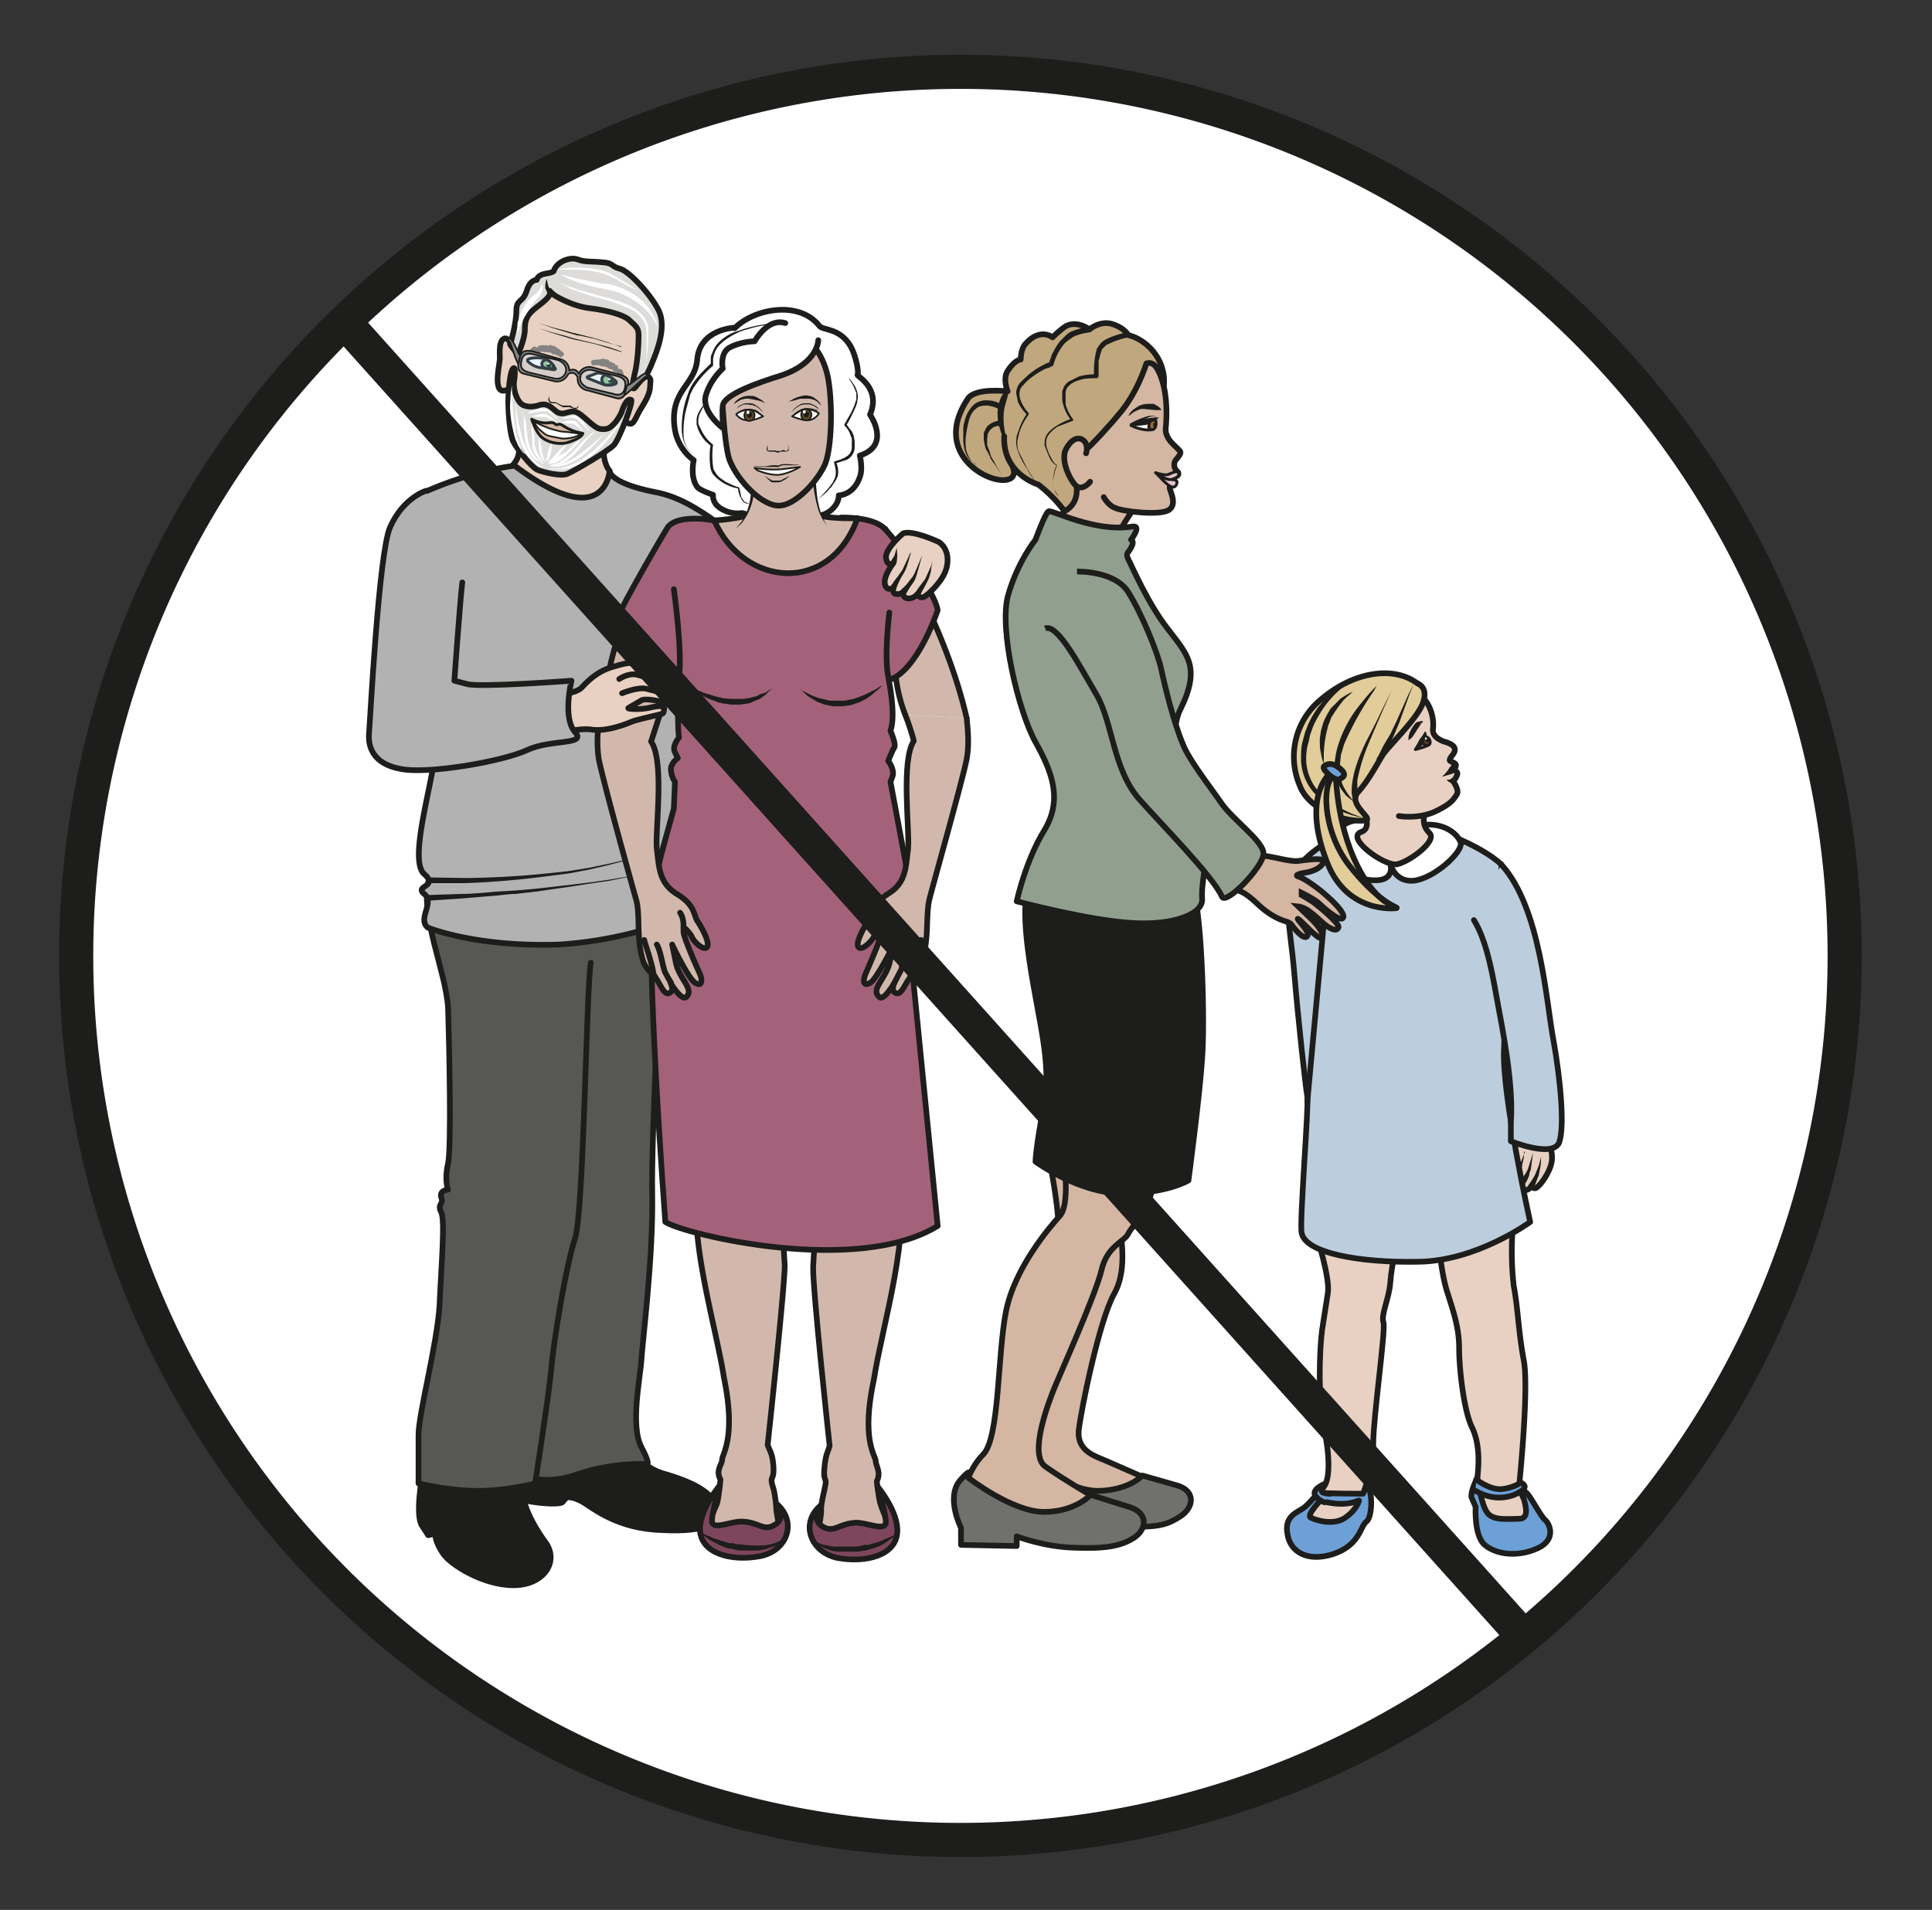
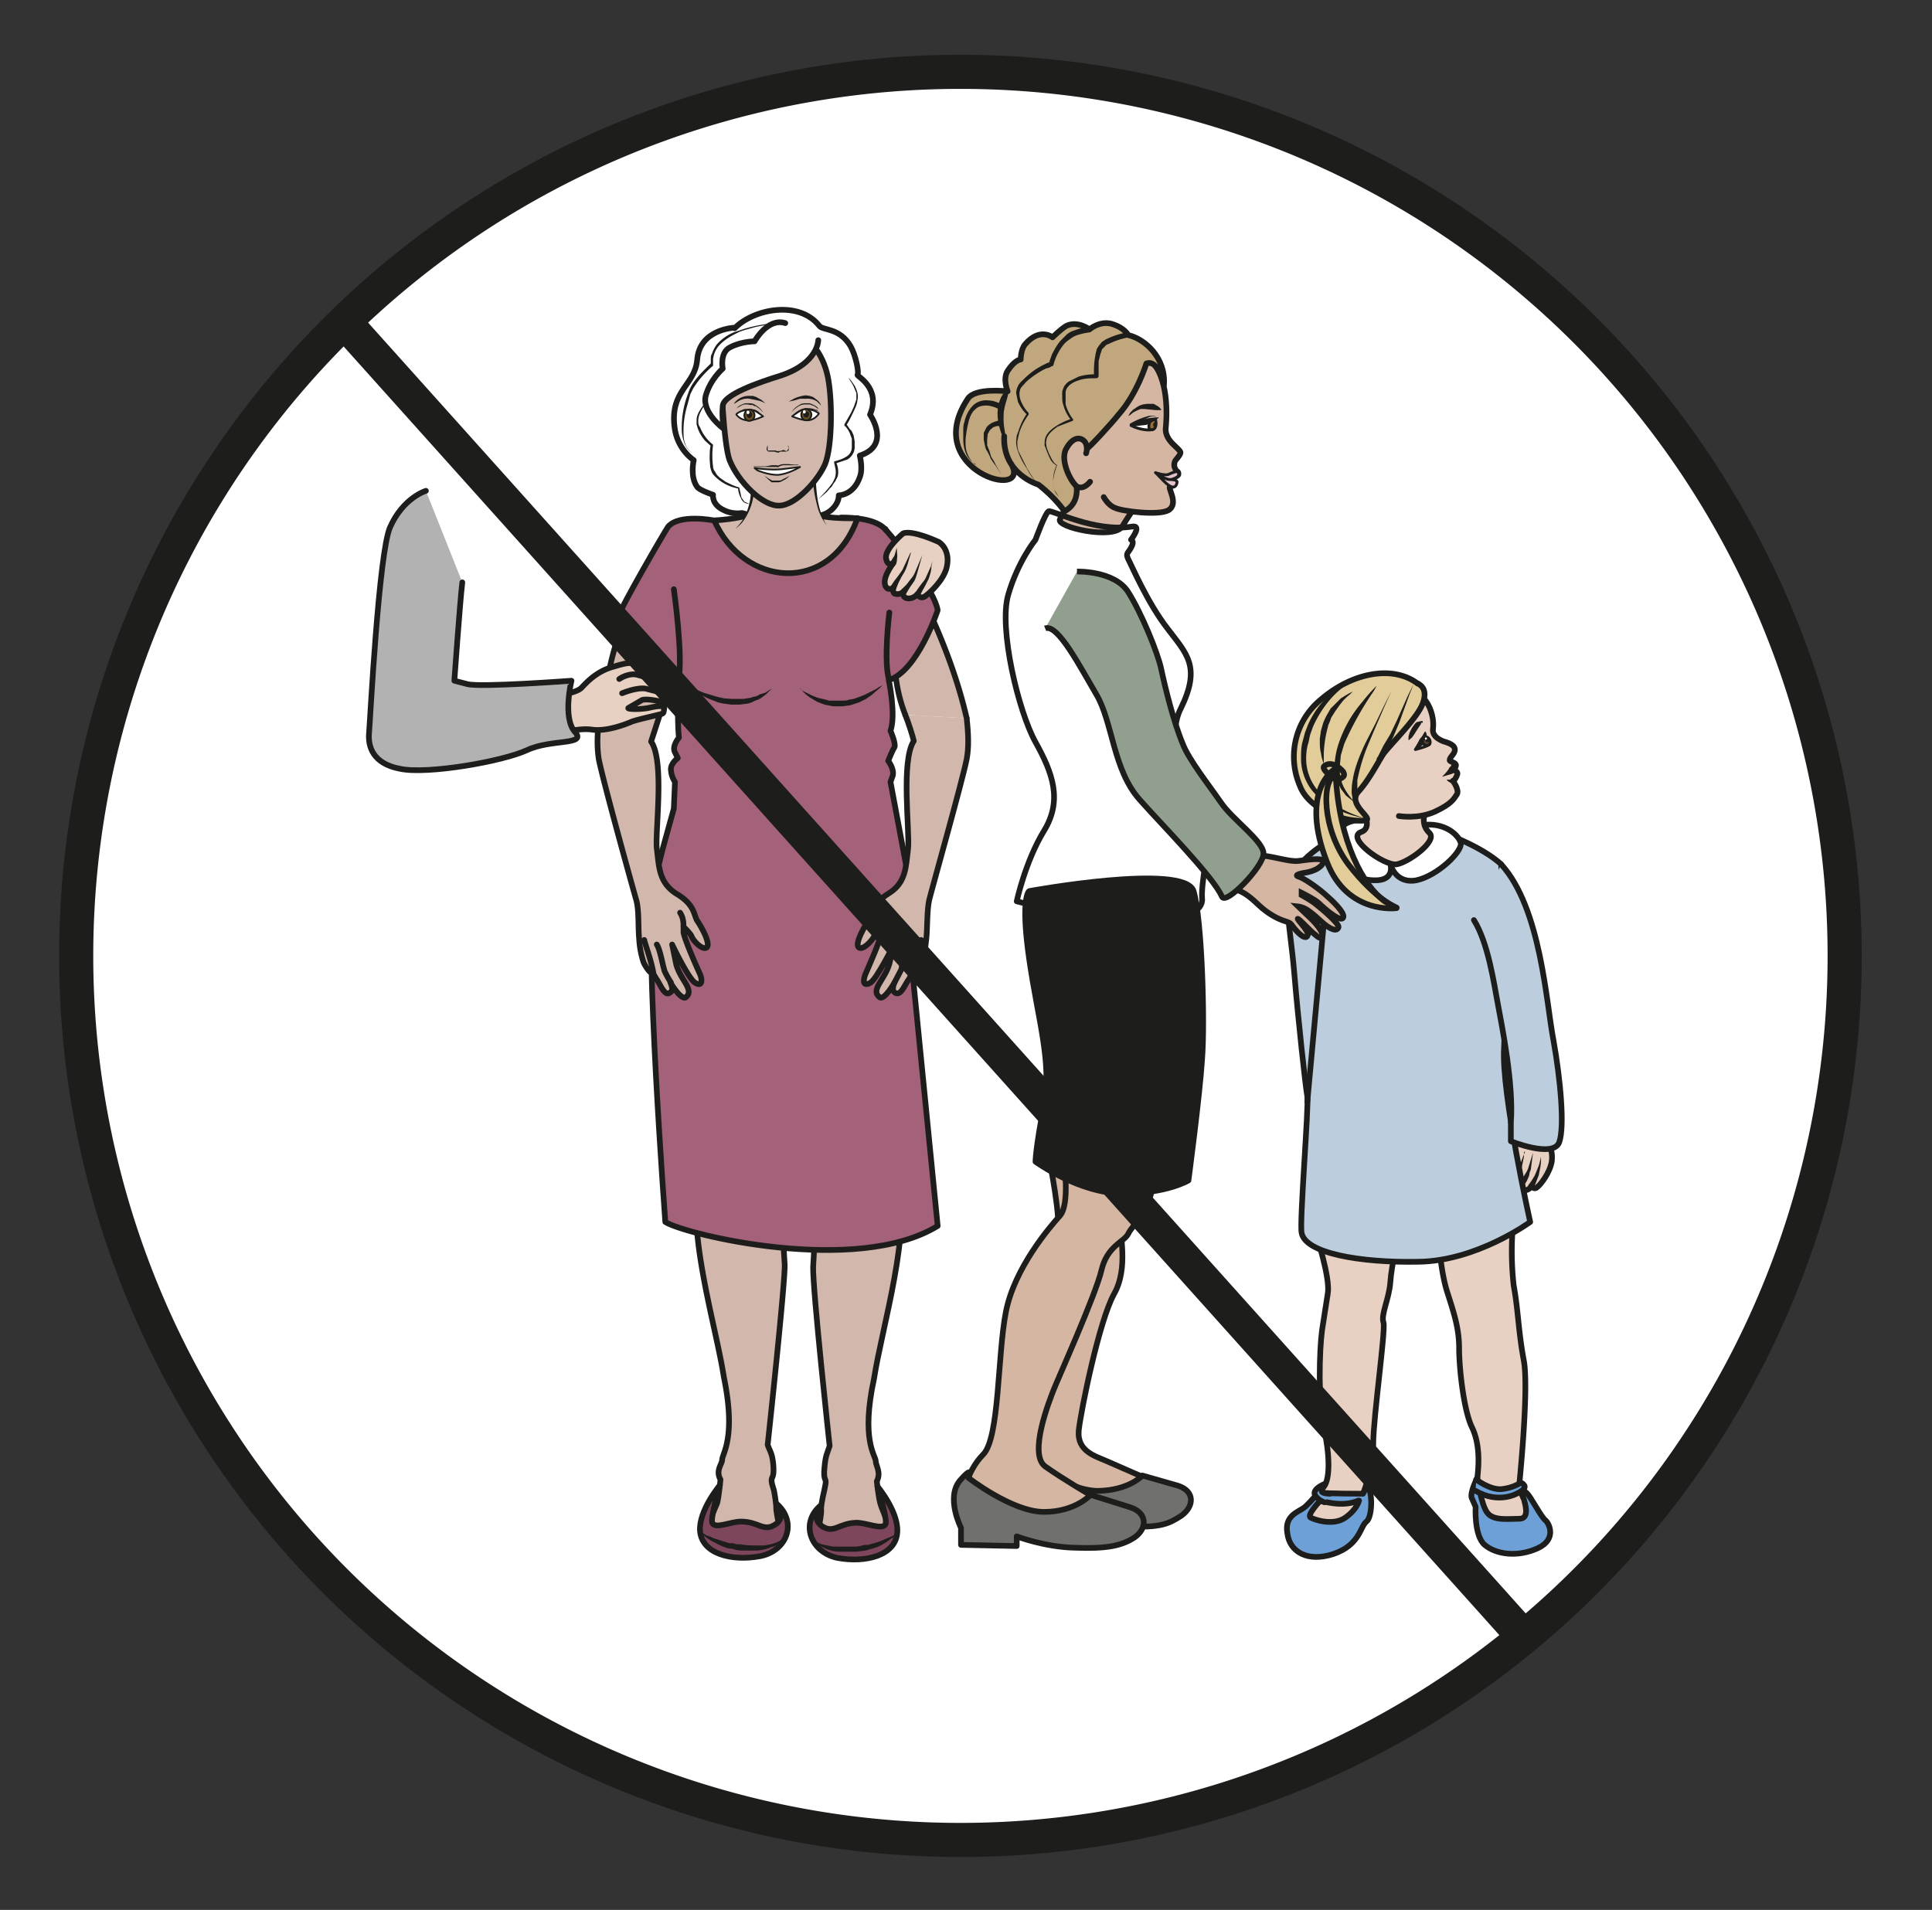
<svg xmlns="http://www.w3.org/2000/svg" viewBox="0 0 452.9 447.8">
  <rect x="0" y="0" width="452.9" height="447.8" fill="#333333" stroke="none" />
  <defs>
    <clipPath id="a">
      <path d="M0 335.8h339.7V0H0z" />
    </clipPath>
    <clipPath id="b">
      <path d="M0 335.8h339.7V0H0z" />
    </clipPath>
    <clipPath id="c">
      <path d="M0 335.8h339.7V0H0z" />
    </clipPath>
    <clipPath id="d">
-       <path d="M0 335.8h339.7V0H0z" />
+       <path d="M0 335.8V0H0z" />
    </clipPath>
    <clipPath id="e">
      <path d="M101.9 271.1h8.3v-4.7h-8.3z" />
    </clipPath>
    <clipPath id="f">
      <path d="M91.5 273.8h8.3v-4.7h-8.3z" />
    </clipPath>
    <clipPath id="g">
      <path d="M0 335.8h339.7V0H0z" />
    </clipPath>
    <clipPath id="h">
      <path d="M0 335.8h339.7V0H0z" />
    </clipPath>
    <clipPath id="i">
      <path d="M0 335.8h339.7V0H0z" />
    </clipPath>
  </defs>
  <g clip-path="url(#a)" transform="matrix(1.333 0 0 -1.333 0 447.8)">
    <path d="M324.4 167.8a155.5 155.5 0 10-311 0 155.5 155.5 0 00311 0" fill="#fff" />
    <path d="M324.4 167.8a155.5 155.5 0 10-311 0 155.5 155.5 0 00311 0z" fill="none" stroke="#1d1d1b" stroke-miterlimit="10" stroke-width="6" />
  </g>
  <g clip-path="url(#b)" transform="matrix(1.333 0 0 -1.333 0 447.8)">
    <path d="M253.1 117c0-.4.4-5.4 1.5-8.6 1-3.2 2-6 2-9.6 0-3.5.8-11 2.3-14 1.5-3.2 1.1-7 .9-8.9-.3-1.8.3-5.9 1.7-7.4s8-2.2 8.2 0c.2 2.2-2.6 5.5-2.6 5.5s1.8 17.2.9 22.5c-1 5.3-1 9-1.8 13.3a54 54 0 000 12" fill="#e8d1c2" stroke="#1d1d1b" stroke-linecap="round" stroke-linejoin="round" stroke-miterlimit="10" />
    <path d="M259.8 76s-1.3-2.5-1-3.5l.7-1.6s-.3-5.1 1.6-6.7c2-1.7 5.8-2.2 9.3-.6 3.5 1.6 2 4.5 1.3 5-.7.6-2.5 4-3.1 4.6-.7.7-1.5 1-1.5 1l.9-2c0-.2 1.2-3.3-.7-3.4-2 0-4.6-.4-5.7 1-1.1 1.3-1.8 6.1-1.8 6.1" fill="#6da0d6" />
    <path d="M259.8 76s-1.3-2.5-1-3.5l.7-1.6s-.3-5.1 1.6-6.7c2-1.7 5.8-2.2 9.3-.6 3.5 1.6 2 4.5 1.3 5-.7.6-2.5 4-3.1 4.6-.7.7-1.5 1-1.5 1l.9-2c0-.2 1.2-3.3-.7-3.4-2 0-4.6-.4-5.7 1-1.1 1.3-1.8 6.1-1.8 6.1z" fill="none" stroke="#1d1d1b" stroke-linecap="round" stroke-linejoin="round" stroke-miterlimit="10" />
    <path d="M259.6 75.7s2.3-1.8 4.4-1.7c2 .2 3.2 1 3.2 1s.4.4.9-.4c.3-.6-1.2-1.3-1.2-1.3s-3.3-2-7.4.4" fill="#6da0d6" stroke="#1d1d1b" stroke-linecap="round" stroke-linejoin="round" stroke-miterlimit="10" />
    <path d="M231.4 119s2.6-7.9 2.1-10.6l-1-6.4c-.5-3.7-.7-12.6.3-17.1 1-4.5 1.2-9 0-10.5-1.3-1.4-4.6-5.4-1.4-7 3.2-1.7 6.3.5 7.5 3.7 1.3 3.1 2.6 7 2.6 11 0 4.5 2.2 19.9 1.8 21.2-.5 1.4 1 4.2 1.2 7.1.2 3 1.5 8.5 1.5 8.5" fill="#e8d1c2" stroke="#1d1d1b" stroke-linecap="round" stroke-linejoin="round" stroke-miterlimit="10" />
    <path d="M239 72s-.3-1.5-2.4-3-5.4-.4-6.1 0c-.8.4 1.7 3 1.7 3s3.8-1.3 6.7 0m1.5 2.6l-.7-1.4s-7 0-7.1.2c-.4.4.1 1 .1 1s-2.3-2.8-3.3-3.6c-1-.8-3.6-1.4-3-4.6.4-3.2 3.5-5.1 8.1-3.6 4.7 1.6 4.7 4.9 5.8 5.7 1 .7 1.2 5.2.1 6.3" fill="#6da0d6" />
    <path d="M239 72s-.3-1.5-2.4-3-5.4-.4-6.1 0c-.8.4 1.7 3 1.7 3s3.8-1.3 6.7 0zm1.4 2.6l-.7-1.4s-7 0-7.1.2c-.4.4.1 1 .1 1s-2.3-2.8-3.3-3.6c-1-.8-3.6-1.4-3-4.6.4-3.2 3.5-5.1 8.1-3.6 4.7 1.6 4.7 4.9 5.8 5.7 1 .7 1.2 5.2.1 6.3z" fill="none" stroke="#1d1d1b" stroke-linecap="round" stroke-linejoin="round" stroke-miterlimit="10" />
    <path d="M232.9 71.7s-1.3.4-1.7 1.4c-.3 1 1.7 1.8 1.7 1.8s-.7-1-.4-1.4c.3-.3 1.4-.3 1.4-.3" fill="#6da0d6" stroke="#1d1d1b" stroke-linecap="round" stroke-linejoin="round" stroke-miterlimit="10" />
    <path d="M266.5 127c.7 0 1.1.6 1.1.6s-.3-.8.5-1c.8-.1 1.2.7 1.2.7s.5-.7 1-.2c.6.4 2.3 2.6 2.6 4.6.3 2.8-1.3 3.6-1.3 3.6s-3.6 1.6-4.7.8c0 0-2.1-2.3-2-3.7.3-1.5 1-.8 1-.8s-1.7-3-.5-3.8c0 0 .6-.2.8.3 0 0 0-1 .3-1" fill="#e8d1c2" />
    <path d="M266.5 127c.7 0 1.1.6 1.1.6s-.3-.8.5-1c.8-.1 1.2.7 1.2.7s.5-.7 1-.2c.6.4 2.3 2.6 2.6 4.6.3 2.8-1.3 3.6-1.3 3.6s-3.6 1.6-4.7.8c0 0-2.1-2.3-2-3.7.3-1.5 1-.8 1-.8s-1.7-3-.5-3.8c0 0 .6-.2.8.3 0 0 0-1 .3-1z" fill="none" stroke="#1d1d1b" stroke-linecap="round" stroke-linejoin="round" stroke-miterlimit="10" />
    <path d="M268 133.3s-.3-2.2-.8-3a24 24 0 01-1-2.3" fill="#e8d1c2" />
    <path d="M268 133.3v-.8l-.4-2-.4-1c0-.3-.2-.5-.3-.8l-.2-.8a.5.5 0 10-1 .3l.5.8.4.8.6 1a471.7 471.7 0 001 2.6" fill="#1d1d1b" />
    <path d="M267.6 127.6s1.1 1.7 1.3 2.6l.7 3" fill="#e8d1c2" />
    <path d="M267.2 128l.5.6.5.8.3.5.2.4.9 2.9-.4-3-.2-.5-.1-.6-.4-.9-.5-.8a.5.5 0 10-.8.5" fill="#1d1d1b" />
    <path d="M271 132.5s-.3-2.5-.6-3l-1-2.2" fill="#e8d1c2" />
    <path d="M271 132.5v-.9l-.1-.9-.2-1-.1-.5-.2-.5-.3-.8-.3-.8a.5.5 0 10-1 .4l.5.7.5.8.2.4.2.5.4 1a15 15 0 01.4 1.6" fill="#1d1d1b" />
    <path d="M266.3 134s0-1.5-.4-2.4" fill="#e8d1c2" />
    <path d="M266.3 134l.1-1.3v-.4-.5-.4a.5.5 0 10-1 .1V131.8l.2.3.2.3.1.4c.3.5.3 1.1.3 1.1" fill="#1d1d1b" />
    <path d="M237.2 189.7s-6-2.2-9.3-6.7c-2.7-3.9-1-9.7-.3-18.1s2-20.2 2.3-21.8c.3-1.5-1.4-22.2-1-24 .6-3.6 10.3-5.3 20.5-5.1 10.3.1 19.7 7 19.7 7s-5.1 22.7-4.6 30.6c.4 7.9-.5 32.3-.5 32.3s-2.9 3-10.9 5.8-15.9 0-15.9 0" fill="#bccddd" />
    <path d="M237.2 189.7s-6-2.2-9.3-6.7c-2.7-3.9-1-9.7-.3-18.1s2-20.2 2.3-21.8c.3-1.5-1.4-22.2-1-24 .6-3.6 10.3-5.3 20.5-5.1 10.3.1 19.7 7 19.7 7s-5.1 22.7-4.6 30.6c.4 7.9-.5 32.3-.5 32.3s-2.9 3-10.9 5.8-15.9 0-15.9 0z" fill="none" stroke="#1d1d1b" stroke-linecap="round" stroke-linejoin="round" stroke-miterlimit="10" />
    <path d="M240.3 191.8s-2.6.1-4-1c-2.5-2.3-1.7-9.4 5.2-9.7 4-.2 3 2.9 3 2.9s.8-3.6 4.6-2.9c3.7.8 8 5 7.8 6.5-.3 1.4-2.8 3.8-6.9 3.2-4-.7-9.7 1-9.7 1" fill="#fff" />
    <path d="M240.3 191.8s-2.6.1-4-1c-2.5-2.3-1.7-9.4 5.2-9.7 4-.2 3 2.9 3 2.9s.8-3.6 4.6-2.9c3.7.8 8 5 7.8 6.5-.3 1.4-2.8 3.8-6.9 3.2-4-.7-9.7 1-9.7 1z" fill="none" stroke="#1d1d1b" stroke-linecap="round" stroke-linejoin="round" stroke-miterlimit="10" />
    <path d="M238.4 195.6s3.7-5 1-6c-2.9-1 4-6 6.2-5.7 2.2.4 7.2 4.1 5.8 5.5-2.4 2.3.2 5.3.2 5.3" fill="#e8d1c2" stroke="#1d1d1b" stroke-linecap="round" stroke-linejoin="round" stroke-miterlimit="10" />
    <path d="M246 192.4s3.4-.6 6.4.8c3 1.4 3.3 2.3 3.8 3 .5.8-.7 2.4-.7 2.4.3 0 .7.8.8 1.2s-.6.7-.6.7.5.8.3 1c-.3.4-.8.4-1 .6-.3.2.5 1.1.5 1.1 1.1 1.5-.7 2-1.2 2.2-.5.1-2.5.8-2.3 2.3s-.2 3.5-1.3 5c-1.2 1.5-3.8 2.3-3.8 2.3s-7.4 1.6-11.8-2.5-4.5-12.9-2-15.8c1.2-1.4 2.4-3.1 4-4.1" fill="#e8d1c2" stroke="#1d1d1b" stroke-linecap="round" stroke-linejoin="round" stroke-miterlimit="10" />
    <path d="M253.6 199.3a7.3 7.3 0 001.5 1.3l.2.3c.3.3.6.3.8.2s.3-.5.1-.8h-.1l-.4-.3-.4-.2a76.5 76.5 0 01-1.7-.5M254.4 198.8H255.3l.1.1c0 .3.4.3.6.2.2-.2.3-.5.1-.7l-.1-.1-.3-.2h-.4l-.3.2c-.4.2-.6.5-.6.5" fill="#1d1d1b" />
    <path d="M254 199.5l.2.4.6.8c0 .2.2.3.3.4l.2.4.2.2v.2l.1-.5a2 2 0 00-.4-1l-.8-.7-.4-.2" fill="#1d1d1b" />
    <path d="M249.4 215.7c.2-.2 1.8-.8.8-3.5s-6-7.5-7-9c-1-1.6-2.5-4.5-4.3-6.5-2.2-2.3 3.2-5 1-5.1-3.5-.3-9.7 1.9-11.3 6.1a13 13 0 003.7 15.2c5.7 4.9 12.8 6 17 2.8" fill="#e2cc99" />
    <path d="M249.4 215.7c.2-.2 1.8-.8.8-3.5s-6-7.5-7-9c-1-1.6-2.5-4.5-4.3-6.5-2.2-2.3 3.2-5 1-5.1-3.5-.3-9.7 1.9-11.3 6.1a13 13 0 003.7 15.2c5.7 4.9 12.8 6 17 2.8z" fill="none" stroke="#1d1d1b" stroke-linecap="round" stroke-linejoin="round" stroke-miterlimit="10" />
    <path d="M250.4 206.4s1.2-.1 1-1.3c0-.4-2.5-1-2.5-1z" fill="#fff" />
    <path d="M250.4 206.4s1.2-.1 1-1.3c0-.4-2.5-1-2.5-1z" fill="none" stroke="#1d1d1b" stroke-linejoin="round" stroke-miterlimit="10" stroke-width=".5" />
    <path d="M250.6 207.3s.3-.2.3-.7v-.3-.4a3.6 3.6 0 00-1.5-1.6l-.6-.3.2.6.6 1.2.2.3.2.2.2.3.1.2.3.5M250.3 208.8h-.2-.2v-.2l-.2-.3-.2-.3-.4-.6a10.4 10.4 0 00-.8-1.2l-.6-.5v.7l.2.7.4.8.5.7.3.3.4.1.4.1h.3v-.3" fill="#1d1d1b" />
    <path d="M250.5 206.3l-.3-.7c-.2-.6.7-.9 1-.7.4.1.3.6.3.6s0 .4-.4.7c-.3.2-.6.1-.6.1" fill="#60462c" />
    <path d="M250.5 206.3l-.3-.7c-.2-.6.7-.9 1-.7.4.1.3.6.3.6s0 .4-.4.7c-.3.2-.6.1-.6.1z" fill="none" stroke="#1d1d1b" stroke-linecap="round" stroke-linejoin="round" stroke-miterlimit="10" stroke-width=".5" />
    <path d="M250.8 205.4h.6c.2 0 0 .3 0 .5-.3.2-.5.3-.6.2-.1-.1-.2-.5 0-.7" fill="#1d1d1b" />
    <path d="M250.6 206c0-.2.2-.2.3-.1s0 .2 0 .3h-.3v-.3" fill="#fff" />
    <path d="M248.6 215.6l-.8-2-1.7-4.7-1-2.4-1-2.1-1-2a.5.5 0 10-.8.4l1 2 1.2 2 1.1 2.3 2 4.5 1 2M244.7 214.4l-1.3-2.9-1.3-3-1.4-3.3a33.1 33.1 0 01-2-6.5v-2.2l.1-.7a.5.5 0 00-.9-.4l-.2 1c0 .6 0 1.4.2 2.4.3 2 1.2 4.3 2.3 6.6l1.7 3.3 1.4 2.9 1.4 2.8" fill="#1d1d1b" />
    <path d="M242.1 215.3l-.5-.9a55.8 55.8 0 01-5.2-9.3l-.6-2-.2-2.1c0-.7 0-1.3.2-1.9l.2-.9.3-.7.4-.7.4-.6.7-.9.7-.7-.8.6-1 .8a185.6 185.6 0 00-.9 1.2l-.4.8-.4 1c-.1.6-.3 1.3-.3 2 0 1.4.3 3 .8 4.4a21.5 21.5 0 004.1 7.1c1.4 1.8 2.5 2.8 2.5 2.8M233 201.2s-.5.8-.7 2.3c-.2.7-.2 1.5-.2 2.5l.2 1.4.4 1.4.3.7.3.6.7 1.2 1 1 .8.8.8.5.7.4.6.3-.5-.5-.6-.5-.6-.6-.7-.9-.7-1-.7-1.1-.2-.6-.3-.7-.3-1.2a21.3 21.3 0 01-.5-3.7v-1.7l.1-.6" fill="#1d1d1b" />
    <path d="M240 192l-1.3.3c-.9.2-2.1.6-3.5 1.2-1.4.7-3 1.7-4.3 3.2a9.1 9.1 0 00-2.1 5.7c0 1.1 0 2.2.3 3.2l.4 1.5.5 1.3a15.3 15.3 0 005.9 6.9l1.2.7-1-1a17 17 0 01-2.6-2.6 19.7 19.7 0 01-2.6-4.3l-.5-1.4-.3-1.4c-.3-.9-.4-1.9-.4-2.8a8.7 8.7 0 011.8-5.3c1.1-1.5 2.6-2.5 3.9-3.2a19 19 0 014.7-2" fill="#1d1d1b" />
    <path d="M234.5 200.5s-6-3.9-1.1-16.3c3.6-9.2 12.2-8 12.2-8l-2.1 1.2c-3.7 2.7-8 10.4-8.6 22.2" fill="#e2cc99" stroke="#1d1d1b" stroke-linecap="round" stroke-linejoin="round" stroke-miterlimit="10" />
    <path d="M245.6 176.3s-3.6 1.3-8.4 7.5c-4.8 6.3-4.8 15.2-2.3 15.8" fill="none" stroke="#1d1d1b" stroke-linecap="round" stroke-linejoin="round" stroke-miterlimit="10" />
-     <path d="M233.5 199.9c.1-.2 1.5-1.4 2.1-1 .7.4 1 .6.6 1.3-.5.6-2 2-3.3 1-.5-.4.6-1.3.6-1.3" fill="#6da0d6" />
    <path d="M233.5 199.9c.1-.2 1.5-1.4 2.1-1 .7.4 1 .6.6 1.3-.5.6-2 2-3.3 1-.5-.4.6-1.3.6-1.3zM232.8 173.5l-2.9-31.4" fill="none" stroke="#1d1d1b" stroke-linecap="round" stroke-linejoin="round" stroke-miterlimit="10" />
    <path d="M259.2 174.1c2.5-4 3.5-11 4.2-14.7.8-4.3 2.8-14.2 2.3-20.9v-3.3s7.4-3 8.5-.2c1 2.8.2 11.2-1 17.9-1.3 6.7-2.2 23.3-9.2 31" fill="#bccddd" stroke="#1d1d1b" stroke-linecap="round" stroke-linejoin="round" stroke-miterlimit="10" />
  </g>
  <g clip-path="url(#c)" transform="matrix(1.333 0 0 -1.333 0 447.8)">
    <path d="M201 248.7s-2.1-2.8-3.6-5.3c-1.4-2.5-11.8-.2-11 1.2.8 1.5 3 6.4 2.2 9.6M184.5 132.1s2.2-10.5 1.5-14c-.6-3.6-4.1-41.2-5-43-.8-1.6 17.6-3.6 21.8-3 4.1.6-1.7 4-1.7 4l-6.4 2.8c-2 .9-5.3 1.7-5 5.4.4 3.6 3.6 19.3 6.2 24 2.7 4.8.8 10.7 1.3 12.6.5 1.9 4.1 9 4.1 9" fill="#d4b6a3" stroke="#1d1d1b" stroke-linecap="round" stroke-miterlimit="10" />
    <path d="M188.3 69.4v-1.7l-9.8.2v3s-2.7 5.3-.2 8.3c2.6 3 1.5.5 1.5.5s7.7-6 13.3-6c5.5.1 7.8 2.7 7.8 2.7l6.3-1.8c3-1 2.8-3.7.5-5.3-2.3-1.5-3.7-2-9-1.9-5.4.2-10.4 2-10.4 2" fill="#70706f" />
    <path d="M188.3 69.4v-1.7l-9.8.2v3s-2.7 5.3-.2 8.3c2.6 3 1.5.5 1.5.5s7.7-6 13.3-6c5.5.1 7.8 2.7 7.8 2.7l6.3-1.8c3-1 2.8-3.7.5-5.3-2.3-1.5-3.7-2-9-1.9-5.4.2-10.4 2-10.4 2z" fill="none" stroke="#1d1d1b" stroke-linecap="round" stroke-linejoin="round" stroke-miterlimit="10" />
    <path d="M187.1 131.7s1.1-7.6-.7-9.6-8-9.2-9.5-16.9c-1.5-7.6-1.1-22.2-4-25.1-3-3-4.1-8.3-3.3-8.7s17.6-5.4 24.1-1.4c2.2 1.4-2 3-2 3s-4.8 2.8-7.9 5c-3 2.2.8 11.7 1.5 13.5.7 1.8 7.4 16.7 8.4 21 1 4.3 4 5 4.7 6.4.6 1.5 5.1 5.1 4.2 11" fill="#d4b6a3" stroke="#1d1d1b" stroke-linecap="round" stroke-miterlimit="10" />
    <path d="M178.8 65.7V64l-9.8.2v3s-2.7 5.3-.2 8.3c2.6 3 1.5.5 1.5.5s7.7-6 13.3-6c5.5 0 8.2 3 8.2 3l7-2.2c3-1 3-3.7.7-5.3-2.3-1.5-5-2-10.4-1.8-5.4.1-10.3 2-10.3 2" fill="#70706f" />
    <path d="M178.8 65.7V64l-9.8.2v3s-2.7 5.3-.2 8.3c2.6 3 1.5.5 1.5.5s7.7-6 13.3-6c5.5 0 8.2 3 8.2 3l7-2.2c3-1 3-3.7.7-5.3-2.3-1.5-5-2-10.4-1.8-5.4.1-10.3 2-10.3 2z" fill="none" stroke="#1d1d1b" stroke-linecap="round" stroke-linejoin="round" stroke-miterlimit="10" />
    <path d="M181 179.2s-1.6-.9 0-12c1.6-11 4-18 2.6-25.6-1.5-7.7-1.5-10-1.5-10s7.7-5.6 15.4-5.6 11.5 2.3 11.5 2.3 2 15 2.4 21.4c.5 6.3 0 24.5-1.5 29.5-1.6 5-28.9 0-28.9 0" fill="#1d1d1b" />
    <path d="M181 179.2s-1.6-.9 0-12c1.6-11 4-18 2.6-25.6-1.5-7.7-1.5-10-1.5-10s7.7-5.6 15.4-5.6 11.5 2.3 11.5 2.3 2 15 2.4 21.4c.5 6.3 0 24.5-1.5 29.5-1.6 5-28.9 0-28.9 0z" fill="none" stroke="#1d1d1b" stroke-linejoin="round" stroke-miterlimit="10" />
    <path d="M221 185.5c2.5 0 5.6-1.2 7.3-1 1.6.2 4.2.6 4.4 0 .2-.5-.8-1.6-2.8-2-2-.3-2.2-.6-1.4-.8.9-.3 3.4-2 5-3.5 1.6-1.4 3.3-3.3 2.6-3.8-.7-.5-3.5 2-4.2 2.7-.6.6-3 1.8-3 1.8v-.4s1.8-1 2.5-1.6c.8-.6 4-3.3 4-4-.2-.8-1.1-.6-2.4.4-1.2 1-1.7 1.6-2.7 2.3-1 .8-2 .9-2 .9l2.4-2.3c.5-.5 2.1-2.2 1.8-2.9-.2-.6-.6-.3-1.3.3-.7.5-2.3 2.3-2.9 2.7-.6.3 1.9-2.1 1.7-2.8-.2-.7-.9-.5-2 .7s-.7 1.3-2 1.7c-1.3.4-3 1.3-4.6 2.8s-3 2.8-5.2 2.9" fill="#d4b6a3" stroke="#1d1d1b" stroke-linecap="round" stroke-miterlimit="10" />
-     <path d="M182.1 241s1.7 4.7 2.3 5 8-3.7 14.6-2.7c2 .4-.1-2.3-.1-2.3s.7-.2 0-1.4c-.5-1-1-.9-.5-2 .6-1.1 3.4-7.7 6.9-12.2 3.4-4.5 6-6.7 2.3-14.2-3.8-7.4 5-23.9 5-23.9s-1.4-6.7-1.2-9.4c.3-2.7-5-4.8-12.4-4.3-7.4.4-20.2 3.8-20.2 3.8s1.5 7 4.8 12.4 1.5 10.2-1.5 15.6-6.5 20-4.8 25.9c1.7 5.9 4.8 9.7 4.8 9.7" fill="#91a08e" />
    <path d="M182.1 241s1.7 4.7 2.3 5 8-3.7 14.6-2.7c2 .4-.1-2.3-.1-2.3s.7-.2 0-1.4c-.5-1-1-.9-.5-2 .6-1.1 3.4-7.7 6.9-12.2 3.4-4.5 6-6.7 2.3-14.2-3.8-7.4 5-23.9 5-23.9s-1.4-6.7-1.2-9.4c.3-2.7-5-4.8-12.4-4.3-7.4.4-20.2 3.8-20.2 3.8s1.5 7 4.8 12.4 1.5 10.2-1.5 15.6-6.5 20-4.8 25.9c1.7 5.9 4.8 9.7 4.8 9.7z" fill="none" stroke="#1d1d1b" stroke-linejoin="round" stroke-miterlimit="10" />
    <path d="M189.4 235.4s6.6.2 9-3.6 5.2-10.7 5.8-13.5c.7-3.3 2.2-9.4 3.8-13.2 1-2.7 4.7-7.4 6.7-10.3 2-3 7.5-6.8 7.5-9 0-2.3-6.6-9.1-7.3-7.6-1.5 3.5-10.8 12.9-14.5 17.1-4.7 5.3-4.7 13.6-7.6 18.5s-6.8 12.5-9 11.6" fill="#91a08e" stroke="#1d1d1b" stroke-linejoin="round" stroke-miterlimit="10" />
    <path d="M183.6 253.1c.5 1.7 3.9 17.3 8.3 20 2.8 1.8 7.3.4 7.8 1 1.5 1.2 3-1.9 3-1.9 3.1-3.5 2.4-10.7 2.3-11.6-.1-1 .5-2 1.2-2.7.7-.7 1.3-1.2 1.4-1.5 0-.4-.3-.7-.6-1.1-.4-.4-.5-.7-.5-1.2s.4-1 .4-1c.5-.2.3-.7.3-.7-.1-.2-1.2-.7-1.8-1-.7-.4 1.1.1 1-.6 0 0 .2-.3-.6-.4-.6-.2 1.6-3-.3-4.2-1.7-1-8.2-.2-9.4.4-1.2.4-2 1.9-2 1.9" fill="#d4b6a3" stroke="#1d1d1b" stroke-linecap="round" stroke-miterlimit="10" />
    <path d="M177.8 254.4c3.9-6.8-16-1.2-7.6 11.4 1.3 2 7 1.3 7 1.3s-.9 2.2 0 3.6c1.3 2 2.3 2 2.3 2s0 1.8.8 2.7c2.6 3 4.8 1.2 4.8 1.2s1.4 1.4 2.4 2c2 1 4.1-.6 4.1-.6s1.7 1.5 3.8 1c2.4-.7 3-2 3-2 3-.7 6.6-4 6.3-8.7 0-.6-.8 4.5-3.1 3.7 0 0-1.6-5.3-4.9-9-1-1.3-5.3-6-5.6-6-1-.5-1.8-5.6-1.9-6 0 0 1-3.4-2-5 0 0-1.6 2.4-4.6 4.7 0 0-6.3 1.8-6 8.5" fill="#c1a77d" stroke="#1d1d1b" stroke-linecap="round" stroke-linejoin="round" stroke-miterlimit="10" />
    <path d="M203 261.7s.3-.9-.1-1.2c-.4-.4-2.5-.2-4 .6 0 0 3.6.8 4.2.6" fill="#fff" />
    <path d="M203 261.7s.3-.9-.1-1.2c-.4-.4-2.5-.2-4 .6 0 0 3.6.8 4.2.6z" fill="none" stroke="#1d1d1b" stroke-linejoin="round" stroke-miterlimit="10" stroke-width=".5" />
    <path d="M204.2 263.8h-1l-1 .1-1 .1h-.6l-.5-.2-.4-.2-.4-.2-.6-.5a71 71 0 00-.2-.1h-.1l.2.2c0 .2.2.4.4.6l.4.4c.2 0 .3.2.5.3l.5.3.6.2.7.1h1.2l.5-.3c.6-.3.8-.7.8-.7v-.1" fill="#1d1d1b" />
    <path d="M202.3 262s-.6-1.4 0-1.6c.4-.2 1.3.1.9 1.8l-.8-.2" fill="#9e6a32" stroke="#1d1d1b" stroke-miterlimit="10" stroke-width=".5" />
    <path d="M203.2 261.2c0-.2-.1-.3-.2-.3-.2 0-.2.1-.2.3s.1.4.2.4c.2 0 .2-.2.2-.4" fill="#1d1d1b" />
    <path d="M203.3 262.5c-.6 1-4.4-1.3-4.4-1.3s3.6.7 4.3 1" fill="#e8d1c2" />
    <path d="M203.3 262.5c-.2.2-.4.2-.6.2l-.5-.1-1.1-.5-2-1-.2.4 2.1.3 1 .2 1.2.2-1-.4-1.1-.3-2.2-.5s-.2 0-.2.2v.2a13.4 13.4 0 003.4 1.4h.6c.2 0 .5 0 .6-.3" fill="#1d1d1b" />
    <path d="M199 261.1l.7.5a8.3 8.3 0 003.3.9h.6l.2.1-.1-.2-.5-.4-1.6-.8-1.8-.2-.8.1" fill="#1d1d1b" />
    <path d="M206 251.6s1.7.4 1.2 1.2c-.2.4-1 0-1.7-.3-.6-.3-2.3.3-2.3.3.3-.2 1.8-2 2.6-2.4 1-.5 1.2.5 1.2.8-.1.3-.6.4-1.4.4-.7 0-2.4 1.2-2.4 1.2" fill="#e5c1cc" stroke="#1d1d1b" stroke-linecap="round" stroke-linejoin="round" stroke-miterlimit="10" stroke-width=".5" />
    <path d="M191 256.2s.4 1.1-.2 2c-.7.9-2.1 1-3.3-1.2-1.2-2.1 1-6.2 2-6.7 1.2-.5 2.2.9 2.2.9" fill="#d4b6a3" stroke="#1d1d1b" stroke-linecap="round" stroke-linejoin="round" stroke-miterlimit="10" />
    <path d="M182.6 250.7c-.8.8-1.5 1.8-2 2.8-.7 1-1.2 2-1.6 3.1-.2.6-.3 1.1-.3 1.7l.1 1 .3.8a11.4 11.4 0 001.5 3.1v-.2a7 7 0 00-1.6 2.3l-.3 1.5c0 .5.2 1 .4 1.4.3.5.7.8 1 1.1a12.9 12.9 0 003.5 2.5l.6.3.4.1h.1s.2.2-.1 0l-.1-.1v.1l.5 1.4c.4.8.9 1.7 1.5 2.4l1 1c.4.4 1 .7 1.4.8a11.6 11.6 0 002.8.7l.1-1c-.8-.1-1.8-.3-2.6-.6a4 4 0 01-1-.6 6 6 0 01-1-.8 9.6 9.6 0 01-1.9-3.6v-.1l-.1-.1v-.1l-.2-.1h-.1l-.3-.2-.7-.2a15.5 15.5 0 01-3.4-2.3l-.9-1c-.4-.6-.4-1.5-.1-2.3.3-.8.8-1.6 1.4-2.2v-.3a11 11 0 01-1.6-3l-.2-.8-.2-.9c0-.5 0-1.1.2-1.7l1.5-3c.6-1 1.2-2 2-3" fill="#1d1d1b" />
    <path d="M198.5 276.6a13 13 0 01-3.6-1.2c-.2 0-.4-.2-.5-.3l-.4-.4-.2-.2-.1-.3-.2-.6-.3-1.2v-2.6c0-.2-.2-.4-.4-.4-1 0-2 0-2.9-.3-1-.3-1.8-.7-2.3-1.5a2 2 0 01-.2-.6v-2.2c.3-1 .7-1.8 1.3-2.6a.2.2 0 00-.1-.3l-2.6-1c-.7-.5-1.5-1.1-1.9-2-.1-.4-.2-.8-.1-1.2 0-.5.3-1 .4-1.4l.3-.6.3-.6.4-.6.5-.4c-.4-1-.6-1.9-.7-2.8 0-.5 0-1 .2-1.5l.8-1.2a3 3 0 00-.8 1.2 4 4 0 00-.2 1.5c0 1 .2 1.9.6 2.8-.2 0-.3.2-.5.3a4 4 0 00-.5.6l-.3.6-.3.7-.5 1.3c0 .5 0 1 .2 1.5.4.9 1.2 1.5 2 2s1.7.9 2.6 1.2l-.1-.3a7 7 0 00-1.4 2.7c-.2.5-.2 1-.2 1.6v.8l.3.8c.3.5.7.9 1.2 1.1l1.4.7c1 .3 2 .4 3 .4l-.3-.3a15.5 15.5 0 00.3 4l.2.8.2.3.2.3.5.6.6.4a13.9 13.9 0 004 1.3zM176.2 261h-.9l-.6-.2-.6-.5-.4-.7-.1-1v-1l.4-1 .3-1 .5-.8.4-.8.9-1.5-1 1.5-.5.7c-.2.3-.4.5-.5.9l-.5 1c-.2.2-.3.6-.4 1l-.2 1v1.2l.5 1a3.1 3.1 0 001.6 1l.6.2h.5z" fill="#1d1d1b" />
    <path d="M176 263.8l-.6.3c-.4.2-1 .4-1.7.5-.7 0-1.5 0-2.1-.6-.7-.5-1.1-1.5-1.3-2.4a20 20 0 01-.5-3c0-.9 0-1.7.3-2.4.3-.8.7-1.3 1-1.6l.6-.4s-.3 0-.6.4a4 4 0 00-1.2 1.5c-.3.7-.5 1.6-.5 2.6v1.5c0 .5 0 1 .2 1.5.2 1 .7 2.1 1.5 2.9.8.8 1.9 1 2.7.9.8 0 1.5-.3 2-.5l.6-.3z" fill="#1d1d1b" />
    <path d="M176.3 259.3s.4-.6.5 0c0 .6-.4 1.7-.3 3.7 0 1.8 1.3 4 .6 4.2-.4.2-3-2.8-.8-8" fill="#1d1d1b" />
  </g>
  <g clip-path="url(#d)" transform="matrix(1.333 0 0 -1.333 0 447.8)">
    <path d="M74.2 76s-1.2-6.6 0-8.4l1.1-1.7 1.2.3s0-1.5 1.4-3.5c1.3-2 7.1-5.6 12.4-5.6 5.4 0 8.1 4.2 5.6 7.6-2.5 3.4-4.9 8.2-3.7 10.7 1.2 2.5-18 .6-18 .6" fill="#1d1d1b" />
    <path d="M74.2 76s-1.2-6.6 0-8.4l1.1-1.7 1.2.3s0-1.5 1.4-3.5c1.3-2 7.1-5.6 12.4-5.6 5.4 0 8.1 4.2 5.6 7.6-2.5 3.4-4.9 8.2-3.7 10.7 1.2 2.5-18 .6-18 .6z" fill="none" stroke="#1d1d1b" stroke-linecap="round" stroke-linejoin="round" stroke-miterlimit="10" />
    <path d="M90.6 78.9s-1.2-5.1 0-6.2c1.1-1 7.6-1.6 8.3-1l.7.8s.7.4 2.8-.7c2-1.2 6.2-4.8 14.1-5 7.9-.4 10.6 1.3 9.7 4-1 2.7-4.4 4.5-9.7 6-5.3 1.7-5.3 6-5.3 6z" fill="#1d1d1b" />
    <path d="M90.6 78.9s-1.2-5.1 0-6.2c1.1-1 7.6-1.6 8.3-1l.7.8s.7.4 2.8-.7c2-1.2 6.2-4.8 14.1-5 7.9-.4 10.6 1.3 9.7 4-1 2.7-4.4 4.5-9.7 6-5.3 1.7-5.3 6-5.3 6z" fill="none" stroke="#1d1d1b" stroke-linecap="round" stroke-linejoin="round" stroke-miterlimit="10" />
    <path d="M114.9 191.4s1.8-8.2 1.6-15.5c-.2-7.3-2-39.2-1.8-50 .2-11-1.7-25.8-1.9-29.1-.2-3.3-2-11.6 0-15.4 2-3.8.7-3 .7-3s-5.8.4-12.3-1.9c-6.5-2.2-11.1.2-11.1 2.5 0 1.2 2.1 5.1 2.3 10.3.3 5.2 2.8 19 1.4 28.5-1.4 9.4-1.1 22.9-1.8 29.2-.7 6.4-13.4 38.4-13.4 38.4" fill="#575756" stroke="#1d1d1b" stroke-linecap="round" stroke-linejoin="round" stroke-miterlimit="10" />
    <path d="M81 189.8s-4.5-4.5-5.5-8.3c-1.9-6.3 3-16.5 3.3-23 .2-6.3.6-24.2 0-27.2-.7-3 0-4.6 0-4.6s-1.6-.1-1.2-1.4c.5-1.2-.8-1.1 0-2.6.7-1.5 0-9.4-.3-16.3-.4-6.8-3.7-19.2-3.7-22.8V75s5.4-1.3 10.5-1.3c5 0 10 1.3 10 1.3s2.3 14.7 2.8 19.7c.4 5 2.6 18.5 4.2 23.3 1.6 4.8 2 44.2 2.8 48.6" fill="#575756" stroke="#1d1d1b" stroke-linecap="round" stroke-linejoin="round" stroke-miterlimit="10" />
    <path d="M90.4 259s2.5-2.8-1-5.6c-2.3-2 14-10.1 16.6-8.8 2.7 1.4 1.2 8.5 1.2 8.5s-2.3 2.7 0 7.2c2.4 4.6-17 1.4-16.8-1.4" fill="#e8d1c2" />
    <path d="M90.4 259s2.5-2.8-1-5.6c-2.3-2 14-10.1 16.6-8.8 2.7 1.4 1.2 8.5 1.2 8.5s-2.3 2.7 0 7.2c2.4 4.6-17 1.4-16.8-1.4z" fill="none" stroke="#1d1d1b" stroke-linecap="round" stroke-linejoin="round" stroke-miterlimit="10" />
    <path d="M90.4 254s-7.6-.8-16.8-5.1c-1.1-.6.6-16.4.6-24.9 0-8.4 3-15.1 2.2-21.5-.9-6.4-4.4-18-1.8-20.3 2.6-2.3-1.8-2 0-3.5 1.9-1.5-1.2-4.3.6-5.9 0 0 8.3-3.5 23.2-3a72 72 0 0129.8 8.7c2 1-1.3 11-1.3 11s1.7 1 0 4.2c-1.3 2.6-1 12-1.6 18.4-.5 6.4 18 22.3 11.5 25.3-8.7 3.9-13.6 10.5-21.7 12-8 1.6-7.9 3.7-7.9 3.7s-.7-11.2-16.8 1" fill="#b2b2b2" />
    <path d="M90.4 254s-7.6-.8-16.8-5.1c-1.1-.6.6-16.4.6-24.9 0-8.4 3-15.1 2.2-21.5-.9-6.4-4.4-18-1.8-20.3 2.6-2.3-1.8-2 0-3.5 1.9-1.5-1.2-4.3.6-5.9 0 0 8.3-3.5 23.2-3a72 72 0 0129.8 8.7c2 1-1.3 11-1.3 11s1.7 1 0 4.2c-1.3 2.6-1 12-1.6 18.4-.5 6.4 18 22.3 11.5 25.3-8.7 3.9-13.6 10.5-21.7 12-8 1.6-7.9 3.7-7.9 3.7s-.7-11.2-16.8 1z" fill="none" stroke="#1d1d1b" stroke-linecap="round" stroke-linejoin="round" stroke-miterlimit="10" />
    <path d="M113.2 269s1 1.8 1.6 3.4c.7 1.7 2.5 6.1 1 9-1.4 2.8-5.3 7-6.9 7.3-1.5.4-1 1-3 1.1-1.9.2-3 0-4.3.5-1.4.5-3.7-.4-4.2-2 0 0 0-.3-1.5-.5-1.5-.3-1.5-1.1-1.5-1.1s-1.2.1-1.8-2c-.7-2.1-1.8-1.3-1.8-3.5s-1-5.6-1.2-6.3c-.2-.7 2.4-3.5 4.4-4.6 2-1 18.3-3.1 18.3-3.1z" fill="#dddcdb" />
    <path d="M113.2 269s1 1.8 1.6 3.4c.7 1.7 2.5 6.1 1 9-1.4 2.8-5.3 7-6.9 7.3-1.5.4-1 1-3 1.1-1.9.2-3 0-4.3.5-1.4.5-3.7-.4-4.2-2 0 0 0-.3-1.5-.5-1.5-.3-1.5-1.1-1.5-1.1s-1.2.1-1.8-2c-.7-2.1-1.8-1.3-1.8-3.5s-1-5.6-1.2-6.3c-.2-.7 2.4-3.5 4.4-4.6 2-1 18.3-3.1 18.3-3.1z" fill="none" stroke="#1d1d1b" stroke-linecap="round" stroke-linejoin="round" stroke-miterlimit="10" />
    <path d="M109.8 262.6s-1.5-4.4-2.5-5.3c-1-1-6.5-4.4-8.4-4.5-1.9 0-4.5.7-5.1 1.4-.7.6-2.3 4-3 5-.5 1-.9 3.3-1 5l-.2 3.4s-1.7-1.2-2 .6c-.3 1.3.2 3.4.3 4.6 0 1.2-.2 3.2.8 3.6.4.1 1-.3 1-1 .2-.5 1.3-1.5 1.2-2 0-.4 1.3 2.6 1.4 4.4 0 1.8.3 2.6 1.7 3.8 1.5 1.2 3 2.2 2.7 3.1l.8-.7c.8-.5 3.5-2 6.4-2.3 3-.4 5.6-1.1 6.7-2 1-1 1.7-1.3 1.7-2.7a36 36 0 00-.5-6c-.3-1.3-.7-3-.5-3.3s.5.2.8.6c.3.3 1.8 2.4 2.3.8l-.1-1.5c-.2-1.5-1.3-3-1.8-3.9-.6-1-1-2.3-1.6-2.3-.6 0-1 .4-1 1.2" fill="#e8d1c2" />
    <path d="M109.8 262.6s-1.5-4.4-2.5-5.3c-1-1-6.5-4.4-8.4-4.5-1.9 0-4.5.7-5.1 1.4-.7.6-2.3 4-3 5-.5 1-.9 3.3-1 5l-.2 3.4s-1.7-1.2-2 .6c-.3 1.3.2 3.4.3 4.6 0 1.2-.2 3.2.8 3.6.4.1 1-.3 1-1 .2-.5 1.3-1.5 1.2-2 0-.4 1.3 2.6 1.4 4.4 0 1.8.3 2.6 1.7 3.8 1.5 1.2 3 2.2 2.7 3.1l.8-.7c.8-.5 3.5-2 6.4-2.3 3-.4 5.6-1.1 6.7-2 1-1 1.7-1.3 1.7-2.7a36 36 0 00-.5-6c-.3-1.3-.7-3-.5-3.3s.5.2.8.6c.3.3 1.8 2.4 2.3.8l-.1-1.5c-.2-1.5-1.3-3-1.8-3.9-.6-1-1-2.3-1.6-2.3-.6 0-1 .4-1 1.2z" fill="none" stroke="#1d1d1b" stroke-linecap="round" stroke-linejoin="round" stroke-miterlimit="10" />
    <path d="M109.3 263.4s-.6-1.3-1.3-2-1.1-1.1-2.5-.9c-1.3.3-3 2.6-4.3 3-1.2.3-2.1-.8-3.3 0-.9.7-1.6 1.6-3 1.2-.8-.3-2.2-.5-3.1.1s-1.6 2.7-1.4 4c.2 1.3.2 2.3 0 2.4-.8 0-1.1-5.3-1-6.6 0-1.3.3-5.4.9-6.4.5-1 3-4.3 4.2-4.9 1.2-.5 4.3-1.2 5.3-.7 1 .4 7.2 4 8.2 5.1 1 1.2 3.4 7.6 3 7.9-.9.5-1.7-2.2-1.7-2.2" fill="#dddcdb" />
    <path d="M109.3 263.4s-.6-1.3-1.3-2-1.1-1.1-2.5-.9c-1.3.3-3 2.6-4.3 3-1.2.3-2.1-.8-3.3 0-.9.7-1.6 1.6-3 1.2-.8-.3-2.2-.5-3.1.1s-1.6 2.7-1.4 4c.2 1.3.2 2.3 0 2.4-.8 0-1.1-5.3-1-6.6 0-1.3.3-5.4.9-6.4.5-1 3-4.3 4.2-4.9 1.2-.5 4.3-1.2 5.3-.7 1 .4 7.2 4 8.2 5.1 1 1.2 3.4 7.6 3 7.9-.9.5-1.7-2.2-1.7-2.2z" fill="none" stroke="#1d1d1b" stroke-linecap="round" stroke-linejoin="round" stroke-miterlimit="10" />
    <path d="M101.7 265.3v-.5c0-.5-.3-.8-.8-.7l-.8.4H99c-.5 0-.7.3-1.2.6H97c-.4.1-.6.6-.4 1 0 .2.2.3.4.4" fill="#e8d1c2" />
    <path d="M101.7 265.3v-.4-.3c0-.2 0-.4-.2-.5a.8.8 0 00-.7 0l-.6.2a1 1 0 01-.6 0H99l-.7.4-.5.3H97a.7.7 0 00-.5 1l.2.3c.1.2.3.2.3.2s-.2 0-.3-.2a.8.8 0 010-.8c0-.1.1-.2.4-.3h.6l.6-.3.6-.3h1.4l.6-.4h.5c.3.2.3.5.3.7v.4" fill="#1d1d1b" />
    <path d="M105 270.3l-1.6-.6c-.2 0-.2-.2 0-.3l2.5-1c.9-.3 1.7-.3 2.3 0 .1 0 .2.1.2.3 0 0 0 0 0 0-.1.3-.6.6-1.2 1-.7.4-1.6.7-2.2.6" fill="#fff" stroke="#1d1d1b" stroke-miterlimit="10" stroke-width=".5" />
    <path d="M106.5 270c-.2 0-.5-.3-.6-.5a1 1 0 01.6-1.3c.2 0 1.2 0 1.4.4v.6l-.7.5-.7.3" fill="#8cc587" fill-rule="evenodd" />
    <path d="M106.5 270c-.2 0-.5-.3-.6-.5a1 1 0 01.6-1.3c.2 0 1.2 0 1.4.4v.6l-.7.5-.7.3z" fill="none" stroke="#1d1d1b" stroke-linecap="round" stroke-linejoin="round" stroke-miterlimit="10" stroke-width=".5" />
    <path d="M107 269c-.1 0 0-.3.2-.4l.5.1c0 .2 0 .4-.2.5l-.5-.1" fill="#1d1d1b" fill-rule="evenodd" />
    <path d="M96.6 272.4c.4-.3.8-.8 1-1.2.2-.2 0-.3-.2-.3l-2.6.4c-.9.2-1.5.6-2 1.1v.3s0 0 0 0c.3.2.9.3 1.6.3.7 0 1.7-.1 2.2-.6" fill="#fff" stroke="#1d1d1b" stroke-miterlimit="10" stroke-width=".5" />
    <path d="M97.3 271.7c0-.2 0-.5-.2-.6h-1c-.7.2-1 .7-.7 1.2.2.2.4.4.7.4l.5-.3z" fill="#8cc587" fill-rule="evenodd" />
    <path d="M97.3 271.7c0-.2 0-.5-.2-.6h-1c-.7.2-1 .7-.7 1.2.2.2.4.4.7.4l.5-.3z" fill="none" stroke="#1d1d1b" stroke-miterlimit="10" stroke-width=".5" />
    <path d="M97 271.6c-.1-.2-.3-.3-.5-.3-.3 0-.4.2-.4.4s.3.3.5.2c.2 0 .3-.2.3-.3" fill="#1d1d1b" fill-rule="evenodd" />
    <path d="M110.3 268.8l-.3.6-.3.6c-.1.3-.2 1-.5 1l-.5.1c0 .1 0 .5-.2.6h-.3c0 .2 0 .3-.3.4h-.3v.2h-.3c-.2 0-.1.1-.2.3-.1 0-.3.2-.5.1h-.2c-.1.2-.2.2-.4.1h-.3l-.3-.1h-.3c-.2 0-.3-.1-.4 0l-.4-.1-.3-.1c-.1-.4 0-.7.2-.8.2-.1.2 0 .4 0h.8l.3-.2h.4l.4-.1c.3 0 .4-.3.8-.4h.3l.4-.5h.3c.2 0 .2-.2.3-.3l.3-.1c.2 0 .3-.2.3-.3l.5-.6.5-.6.1.2M92 273.6l.5.3.5.4c.3.2.7.7 1 .7l.4-.2c.2 0 .3.4.5.4.1 0 .1-.2.3 0 .2 0 .2.1.4 0h.6c.2-.1.2 0 .4 0 .1.1.3.1.4 0v-.1h.3c.1.1.2 0 .3-.1l.3-.2c.1 0 .2 0 .2-.2l.3-.1.3-.3.3-.2.2-.3c0-.3-.3-.5-.6-.6-.2 0-.1.1-.3.2l-.3.1-.4.2h-.4l-.3.3h-.4c-.3.2-.5 0-.8.1-.2 0-.3.2-.4.1l-.5-.2-.3.1h-.8l-.4-.1-.7-.3-.7-.2v.1" fill="#848381" />
    <path d="M107 269.2l.1-.2c.1 0 .2 0 .2.2s0 .2-.2.2l-.2-.2M96.2 272c0-.2 0-.2.2-.2l.2.1c0 .2 0 .2-.2.2-.1 0-.2 0-.2-.2" fill="#fff" />
    <path d="M101.2 260c-2.1.7-2.4 1.5-3 1.3-.7-.3-.4.4-1.5.3-1.7-.3-3.2.6-3.2.6s.7-2.3 1.8-3.2c1.2-1 3-1.2 4.2-1 0 0 2.7.7 3 1.7z" fill="#d4b6a3" />
    <path d="M101.2 260c-2.1.7-2.4 1.5-3 1.3-.7-.3-.4.4-1.5.3-1.7-.3-3.2.6-3.2.6s.7-2.3 1.8-3.2c1.2-1 3-1.2 4.2-1 0 0 2.7.7 3 1.7z" fill="none" stroke="#1d1d1b" stroke-linejoin="round" stroke-miterlimit="10" stroke-width=".5" />
    <path d="M102.2 259.6s-2.5.4-3.1.4c-.6 0-2.7.6-3 .8-.7.2-2 .9-2.2 1 0 0 .4-1 1.2-1.6.7-.6.8-.8 1.7-1l2-.4c2.1-.1 3.4.8 3.4.8" fill="#fff" />
    <path d="M102.2 259.6s-2.5.4-3.1.4c-.6 0-2.7.6-3 .8-.7.2-2 .9-2.2 1 0 0 .4-1 1.2-1.6.7-.6.8-.8 1.7-1l2-.4c2.1-.1 3.4.8 3.4.8z" fill="none" stroke="#1d1d1b" stroke-linejoin="round" stroke-miterlimit="10" stroke-width=".3" />
    <g clip-path="url(#e)" opacity=".2">
      <path d="M109.3 269.7s1-.8.9-1.6c0-.7-.7-1.9-2-1.7-1.2.1-5.4 1-6 1.7-.5.7-.3 2.2.2 2.6.5.5.9.5 1.6.4.8-.1 5.3-1.4 5.3-1.4" fill="#8cc3ea" />
    </g>
    <path d="M102 269.7c.3.9 1.3 1.4 2.3 1.1l4.2-1c1.5-.4 1.6-1.2 1.4-2.1-.2-.9-.7-1.5-2.2-1l-4.2 1c-1 .3-1.7 1.2-1.4 2m-2.3.4c1.4.8 1.8-.6 1.8-.6a2 2 0 011.6-2.2l5.2-1.4c1.1-.3 1.6.6 1.9 1.7.4 1.4.3 2-1.5 2.5l-4.6 1.2a2 2 0 01-2.4-1.1s-.5 1.2-1.8.5" fill="#878787" />
    <path d="M102 269.7c.3.9 1.3 1.4 2.3 1.1l4.2-1c1.5-.4 1.6-1.2 1.4-2.1-.2-.9-.7-1.5-2.2-1l-4.2 1c-1 .3-1.7 1.2-1.4 2zm-2.2.4c1.4.8 1.8-.6 1.8-.6a2 2 0 011.6-2.2l5.2-1.4c1.1-.3 1.6.6 1.9 1.7.4 1.4.3 2-1.5 2.5l-4.6 1.2a2 2 0 01-2.4-1.1s-.5 1.2-1.8.5" fill="none" stroke="#1d1d1b" stroke-linejoin="round" stroke-miterlimit="10" stroke-width=".3" />
    <g clip-path="url(#f)" opacity=".2">
      <path d="M98.8 272.4s1-.8 1-1.6c-.1-.7-.8-1.9-2-1.7-1.2.1-5.4 1-6 1.7s-.3 2.2.2 2.6c.5.5.8.5 1.6.4.8-.1 5.2-1.4 5.2-1.4" fill="#8cc3ea" />
    </g>
    <path d="M113.2 269.4c-.5-.4-3.6-3.4-3.4-2.9.2.5.4 1.8.6 1.7.3-.1 2.4 1.9 3 2 .6 0 .4-.5.4-.5s-.1.2-.6-.3" fill="#878787" />
    <path d="M113.2 269.4c-.5-.4-3.6-3.4-3.4-2.9.2.5.4 1.8.6 1.7.3-.1 2.4 1.9 3 2 .6 0 .4-.5.4-.5s-.1.2-.6-.3z" fill="none" stroke="#1d1d1b" stroke-linejoin="round" stroke-miterlimit="10" stroke-width=".3" />
    <path d="M97.3 269.4l-4.2 1c-1.6.4-1.6 1.2-1.4 2.1.2.9.7 1.5 2.2 1.1l4.2-1c1-.3 1.7-1.3 1.4-2.1-.2-.9-1.2-1.4-2.2-1.1m2.8 1.4c0 1-.7 1.8-1.7 2l-4.6 1.3c-1.8.4-2.2-.1-2.5-1.5-.3-1.1-.3-2.1.8-2.4l5.3-1.3c1-.3 2.1.3 2.5 1.2" fill="#878787" />
    <path d="M97.3 269.4l-4.2 1c-1.6.4-1.6 1.2-1.4 2.1.2.9.7 1.5 2.2 1.1l4.2-1c1-.3 1.7-1.3 1.4-2.1-.2-.9-1.2-1.4-2.2-1.1zm2.8 1.4c0 1-.7 1.8-1.7 2l-4.6 1.3c-1.8.4-2.2-.1-2.5-1.5-.3-1.1-.3-2.1.8-2.4l5.3-1.3c1-.3 2.1.3 2.5 1.2" fill="none" stroke="#1d1d1b" stroke-linecap="round" stroke-miterlimit="10" stroke-width=".3" />
    <path d="M89.8 275.5c.2-.6 1.3-4 1.4-3.5 0 .4.4 1.5.2 1.5s-1 2.4-1.6 2.8c-.4.3-.5-.2-.5-.2s.3 0 .5-.6" fill="#878787" />
    <path d="M89.8 275.5c.2-.6 1.3-4 1.4-3.5 0 .4.4 1.5.2 1.5s-1 2.4-1.6 2.8c-.4.3-.5-.2-.5-.2s.3 0 .5-.6z" fill="none" stroke="#1d1d1b" stroke-linejoin="round" stroke-miterlimit="10" stroke-width=".3" />
    <path d="M109.3 274l-2.3.7-2.3.7-2.7.6-1.4.3-1.3.4-2.3.7-2.3.8 2.3-.7 2.3-.6 1.3-.4a376.4 376.4 0 014.1-1l2.3-.6a56 56 0 002.3-.8M109.3 275l-2.3.6-2.3.7-2.7.6c-.5 0-1 .2-1.4.3l-1.3.4-2.3.7-2.3.8 2.3-.7 2.3-.6 1.4-.4 1.3-.3 2.7-.7a56 56 0 004.5-1.5" fill="#1d1d1b" />
    <path d="M97.6 287l.2-.2.6-.5 1.2-.6 1.5-.5c.6-.3 1.2-.4 2-.6l2-.6c1.5-.4 3.1-.8 4.7-1.4.7-.3 1.5-.7 2.2-1.2.6-.5 1.2-1 1.6-1.8.4-.7.5-1.5.4-2.2a28.6 28.6 0 00-.4-5c-.1-.7-.3-1-.3-1l.3 1c0 .8.2 1.8.1 3v2c0 .7-.1 1.4-.5 2-.7 1.3-2.1 2.2-3.6 2.7-1.5.7-3 1.1-4.6 1.5l-2 .6-2 .7-.8.3-.7.4-1.1.7a4 4 0 00-.6.5l-.2.3" fill="#fff" />
    <path d="M98 287.8l3.3-.8 3.3-.7 1.8-.3c.7 0 1.3-.2 2-.4a13.2 13.2 0 003.6-1.8 10.2 10.2 0 003.1-3.7l.4-1 .1-.9v.2l-.3.7a8 8 0 01-1.3 1.9 11.4 11.4 0 01-2.5 2.1 14.7 14.7 0 01-3.4 1.6l-1.8.4-2 .4c-1.1.3-2.3.6-3.2 1-1 .3-1.7.7-2.2 1l-.8.3M98.3 288.6a19.7 19.7 0 007.5-.2l1.4-.5 1.2-.7 2-1.2 2-1.3-2.1 1-2.1 1.2-1.2.6-1.3.4c-.4.2-.9.2-1.3.3a19.9 19.9 0 01-3.7.3h-2.4M95.4 286.3v-.5a2.9 2.9 0 00-.5-2l-.4-.3-.3-.4-.5-.6-.5-.8-1-1.6-.4-.8-.3-.7-.2-.6-.2-.5-.1-.4v.5 1.2c0 .2 0 .5.2.8l.2.9.4.9.5.8.6.9.7.7.4.3.3.2.5.6a3.7 3.7 0 01.6 1.4M109.5 262.4s-.5-1-1.4-2.3a23 23 0 00-1.7-2.1l-1-1.1-1.2-1-1.3-1-1.4-.8-1.4-.5-1.2-.2h-2l-.7.1h1.6l1 .1 1.2.4 1.3.5 1.3.8 1.3 1c.4.2.8.6 1.1 1l1.1 1a33 33 0 013.4 4.1" fill="#fff" />
    <path d="M106.3 259.8l-1.1-1.4a23.1 23.1 0 00-3-2.8 11.3 11.3 0 00-2.9-1.5l-.9-.2H97.1l-.5.2h1.1l.7.1 1.7.7.9.5.9.6 1.7 1.3 1.4 1.2 1.3 1.3" fill="#fff" />
    <path d="M105 260h-.2s-.2 0-.3-.2l-.9-.8-2.3-2.7a10.8 10.8 0 00-2.3-1.8l-.7-.3-.7-.1h-1a73 73 0 001 .2l.6.2a14.6 14.6 0 012.8 2.2c.8.9 1.7 1.9 2.5 2.5.3.4.7.6 1 .7l.3.1h.1" fill="#fff" />
    <path d="M102.2 258.8l-.7-1a27.3 27.3 0 00-2.8-2.7 6 6 0 00-1.1-.6l-1.2-.2a7.9 7.9 0 003 2l1.9 1.8.9.7M98.3 262.3h.3l.7.2a12.2 12.2 0 001.7.3c.2 0 .4 0 .6-.2l1-.8.5-.9.5-.6.2-.1h-.3a2 2 0 00-.6.5l-.7.8-.8.7a1.6 1.6 0 01-.8.3h-.2l-1-.2h-1.1" fill="#fff" />
    <path d="M98.3 261.7h.8c.4.2 1 .3 1.7.2.1 0 .3 0 .5-.2l.3-.3.5-.6.5-.6s-.3 0-.7.4l-.6.5-.3.2-.3.1-1.6.1-.6.1h-.2M98.1 262.3l-.2.1c-.2 0-.4.2-.6.4l-.8.6c-.3.2-.6.2-1 .2l-1-.1-1-.2a2 2 0 00-.7 0h-.3.3l.6.3 1 .3c.3.1.7.3 1.1.2l.7-.1.5-.4.7-.7.5-.4.2-.2" fill="#fff" />
    <path d="M98 261.7h-.2l-.5.3-1.5.6h-1.5l-.8.1.7.2.8.2h.9c.7-.3 1.1-.6 1.5-1l.6-.4M90 268.7s0-3.3.4-6.6l.2-1.2c0-.4 0-.8.2-1.2 0-.4.1-.8.3-1 0-.4.1-.7.3-1l.3-.8.4-.5.4-.4-.5.3-.4.5-.5.8a18.8 18.8 0 00-1.4 7l.1 2 .2 1.6v.5" fill="#fff" />
    <path d="M90.7 265.3l.2-2.1.4-2.2.3-1.1.3-1.2.5-1.2.5-1 .6-1 .7-.8.6-.5.6-.3.5-.3-.5.2c-.2 0-.5 0-.7.2l-.7.5-.8.7-.7 1c-.4.7-.8 1.5-1 2.3l-.4 1.2-.2 1.3a23.4 23.4 0 00-.2 4.3" fill="#fff" />
    <path d="M91.8 263.6l.2-.3.4-1.2c.2-1 .2-2.4.5-3.7a8 8 0 01.6-1.8l.4-.7.5-.6.5-.5.5-.3.3-.2-.4.1-.5.3-.6.3-.6.6-.5.8a7 7 0 00-.7 2c-.3 1.3-.2 2.6-.3 3.6v.7l-.1.5-.2.3v.1" fill="#fff" />
    <path d="M93.5 261.5l.3-1.2.2-1.2a14.2 14.2 0 000-1.4l.4-1.3.6-1 .7-.9-1 .7-.7 1-.3.7-.1.8v1.4l-.1 1.2v1.2M99.7 257.9l-.4-.7-1-1.3-.6-.6-.7-.5-.7-.3a11.5 11.5 0 001 1l.6.7a12 12 0 001.8 1.7" fill="#fff" />
    <path d="M94.8 259.2l.2-.7.3-1.6v-.4l.1-.5.2-.6.2-.5.1-.2-.2.1-.3.4c-.1.2-.4.5-.4.8l-.1.4v.2h-.1v.2a12.4 12.4 0 000 2.4M97 257.9v-.5l-.1-1.2-.4-1-.4-.5v.5l.2.5v.6l.4 1.1.2.5" fill="#fff" />
    <path d="M96.2 286.9s0-.6.2-1.1c0-.3.2-.5.4-.6h.2v-.1a.5.5 0 10-.7-.8l-.2.5-.2.4v.5c0 .7.3 1.2.3 1.2M75.5 181.6l6.4-.1a152.5 152.5 0 0114.2.8l3.8.4 3.7.6 3.4.7 3 .7 2.6.7 2 .7 1.6.6-1.6-.7c-.6-.1-1.2-.4-2-.7l-2.5-.7-3-.8-3.4-.8-3.7-.7-3.9-.5a149.4 149.4 0 00-14.2-1.2h-6.5a.5.5 0 000 1zM75.2 178.5l6 .2c1.7 0 3.8.2 6 .4l3.4.2 3.5.3 7 .8 3.2.4 2.8.4 5.9 1-5.9-1.2-2.8-.4-3.2-.5-6.9-1-3.5-.4c-1.2 0-2.3-.2-3.5-.3l-6-.5-6-.4a.5.5 0 100 1" fill="#1d1d1b" />
    <path d="M120.8 242s0-9.6 1-13" fill="none" stroke="#1d1d1b" stroke-linecap="round" stroke-linejoin="round" stroke-miterlimit="10" />
  </g>
  <g clip-path="url(#g)" transform="matrix(1.333 0 0 -1.333 0 447.8)">
    <path d="M155.4 193.4s3-5.6 3.1-13.3c.2-17.3 1.9-24 .3-33.5-1.9-11.8-1.7-12.7-1-17.8 2.7-9-2.7-26.3-4.1-35.4-2.3-10.6.2-13.4.3-14.4 0-.9 1-2 .2-3.6 0 0 .3-3.1.7-4.2.3-1 1.6-3.5 1.5-5.6-.1-2 0 0-2.6 1-.7.3-1.1.1-1.1.1s-.6-1.5-1.8-.2c0 0-.7-1.9-1.8-.1 0 0-.6-2.3-1.7.1 0 0-1-1.7-2.9-.4-1 .7-.4 1.8-.4 1.8s.4 1.8.3 2.6c0 1 .5 3 .5 3l.2 1c.4 1.7-.4.6-.1 3.4.2 2.2.5 2.4.9 3.7 0 0-3 27.6-2.9 31.5l1 17.5c.6 5.7-1.5 11.8-2.6 22.3-1 10.5-1 14.2-.2 15" fill="#d2b8ac" stroke="#1d1d1b" stroke-linecap="round" stroke-linejoin="round" stroke-miterlimit="10" />
    <path d="M154.3 74.5s3.7-4.4 3.5-8c-.2-4.2-5.6-5.5-10.5-4.6-4.8 1-6.7 6.2-2.9 9.3 0 0-2-2.4.3-3.8 2-1.2 2.8.6 5.9.7 1.8 0 4.5-1.3 5.1-.3.5.7-1.4 6.7-1.4 6.7" fill="#7d465c" />
    <path d="M154.3 74.5s3.7-4.4 3.5-8c-.2-4.2-5.6-5.5-10.5-4.6-4.8 1-6.7 6.2-2.9 9.3 0 0-2-2.4.3-3.8 2-1.2 2.8.6 5.9.7 1.8 0 4.5-1.3 5.1-.3.5.7-1.4 6.7-1.4 6.7z" fill="none" stroke="#1d1d1b" stroke-linejoin="round" stroke-miterlimit="10" />
    <path d="M157.8 66.3l-.5-.5c-.1-.2-.3-.4-.6-.5l-.8-.6-1-.6a8 8 0 00-1.3-.5l-.7-.2-.7-.2-.8-.1-.7-.1h-2.9c-1 0-1.8.2-2.5.5l-1 .5-.6.5-.4.5.5-.4.7-.3 1-.2 1-.2h4.1l.7.1.7.2h.7l.6.2c.9.2 1.7.5 2.3.8l1 .4.6.3.4.2.2.2" fill="#1d1d1b" />
    <path d="M159.2 210.2a27 27 0 00-1.6 6.2s-5.9 4.2-5.9 9c0 4.7.3 18.8 4 17.5 0 0 10.5-16.5 14.3-33.3M107 217.4a57 57 0 0013 26.4s4.7-8.9 4-15.3c-.7-6.4-6.3-12.1-6.3-12.1 0-.5-.2-1.6-.6-2.9M125.6 193.7s-3.2-5.7-3.2-13.3c-.1-17.3-1.8-24.1-.3-33.5 2-11.9 1.7-12.7 1-17.9-2.6-8.9 2.8-26.2 4.2-35.3 2.2-10.6-.3-13.5-.3-14.5 0-.8-1.2-1.9-.3-3.5 0 0-.3-3.2-.6-4.2-.4-1-1.7-3.6-1.6-5.6.2-2.1 0 0 2.6 1 .7.3 1.1.1 1.1.1s.7-1.6 1.8-.2c0 0 .7-2 1.8-.2 0 0 .7-2.2 1.7.2 0 0 1-1.7 2.9-.4 1 .6.5 1.8.5 1.8s-.4 1.8-.4 2.6c0 .9-.4 3-.4 3l-.3 1c-.4 1.7.4.6.2 3.4-.2 2.2-.6 2.4-1 3.6 0 0 3 27.7 3 31.6l-1.1 17.5c-.5 5.6 1.6 11.7 2.6 22.2 1 10.6 1 14.3.3 15" fill="#d2b8ac" stroke="#1d1d1b" stroke-linecap="round" stroke-linejoin="round" stroke-miterlimit="10" />
    <path d="M126.6 74.7s-3.7-4.4-3.5-8c.3-4.1 5.6-5.4 10.5-4.5 4.9.9 6.7 6.1 2.9 9.3 0 0 2-2.5-.3-3.8-2-1.2-2.8.6-5.9.6-1.8 0-4.4-1.3-5-.3-.5.7 1.3 6.7 1.3 6.7" fill="#7d465c" />
    <path d="M126.6 74.7s-3.7-4.4-3.5-8c.3-4.1 5.6-5.4 10.5-4.5 4.9.9 6.7 6.1 2.9 9.3 0 0 2-2.5-.3-3.8-2-1.2-2.8.6-5.9.6-1.8 0-4.4-1.3-5-.3-.5.7 1.3 6.7 1.3 6.7z" fill="none" stroke="#1d1d1b" stroke-linejoin="round" stroke-miterlimit="10" />
    <path d="M123.2 66.5l.1-.1.4-.2.7-.4c.3 0 .6-.2 1-.4l2.2-.7.7-.2h.6l.7-.2h.7c1-.2 2-.2 2.8-.2h1.3l1.1.2 1 .3.6.3.6.4-.5-.6-.6-.5c-.2-.2-.6-.3-1-.4-.6-.3-1.5-.5-2.4-.6h-3l-.7.1-.7.2-.8.1-.6.2a8 8 0 00-1.3.6l-1 .5-.9.6-.6.5-.4.5" fill="#1d1d1b" />
    <path d="M125.6 244.4s1.6-2.5 4.7-5.3c4.2-3.9 9-2.8 13.4 0 4 2.3 4.2 5.8 4.2 5.8s5.7.2 7.7-2c2.4-2.5 8.8-11 9.3-14.3 0 0-3.5-10.7-8.6-12.3 0 0 1.3-6.1.3-8.9 0 0 1-2.3.7-2.9-.4-.6-1.1-2.4-1.1-2.4s1.1-1.4.8-2.6l-.4-1.1 3-16s1.1 0 1.1-.7-.5-1-.5-1 .6-2-1-3l5.7-57.4c-14.3-8.8-44.5-1.5-47.9.7 0 0-3.7 49.6-2.1 57.9.5 2.8.7 4.4 2.3 10.1l1.3 4.7.2 4.7s-.6.8-.7 2c-.2 1.2 1.2 2.2 1.2 2.2l-.5 1c-.6 1.1.7 2.6.7 2.6-.4 3.6 0 10.2 0 10.2-4.4 0-10.9 10.7-10.9 10.7 1 2.6 8.2 15 9 16.2 2 2.3 8 1.1 8 1.1" fill="#a36279" stroke="#1d1d1b" stroke-linejoin="round" stroke-miterlimit="10" />
    <path d="M121.5 215.1l.6-.3 1.6-.7 1-.3 1.3-.4 1.3-.3 1.4-.1h2l.7.1.6.1.6.2c.4 0 .7.2 1 .4l1 .3.6.4.6.3-.5-.4-.6-.6-.8-.6-.5-.3-.6-.2-.6-.3-.6-.2-.7-.1-.8-.1h-1.5l-1.5.2c-.4.1-1 .2-1.3.4a12.3 12.3 0 00-3.8 2l-.5.5M140.7 214.8l.5-.4 1.6-.8 1-.4 1.3-.3.7-.2H148c.5 0 1 0 1.4.2.5 0 1 .2 1.3.3l1.3.5a1911.3 1911.3 0 002 1l.6.4.6.3-.5-.5-.6-.5-.8-.7-1-.7-1.2-.6-1.5-.5-1.5-.2h-1.6l-1.5.3-1.3.5-1 .6c-.7.4-1.2.9-1.5 1.2l-.4.5" fill="#1d1d1b" />
    <path d="M129.2 278.3s-6.2-.2-6.6-5.7c-.4-4.4-4.7-5.3-4-11.6.4-4.1 3.4-6 3.4-6s-.7-2.9.6-4.7c.4-.6 2.8-1.4 2.8-1.4s-.3-1.7 1.9-2.7c1.5-.8 3.2-.5 3.2-.5 4.4-1.4 8.8.4 12.5-.4 2.4-.5 4.6 1.8 4.5 3.5 0 0 2.6 0 3.7 3.2.6 1.5 0 3.8 0 3.8 5.6 1.8 1.8 7.2 1.8 7.2 2 4.7-2.4 6.8-2.2 7 .3.4-.3 3.4-1.2 5-1.9 3.3-4.9 2.8-5.5 3.6-3.6 4.6-11.6 3-14.9-.4" fill="#fff" />
    <path d="M129.2 278.3s-6.2-.2-6.6-5.7c-.4-4.4-4.7-5.3-4-11.6.4-4.1 3.4-6 3.4-6s-.7-2.9.6-4.7c.4-.6 2.8-1.4 2.8-1.4s-.3-1.7 1.9-2.7c1.5-.8 3.2-.5 3.2-.5 4.4-1.4 8.8.4 12.5-.4 2.4-.5 4.6 1.8 4.5 3.5 0 0 2.6 0 3.7 3.2.6 1.5 0 3.8 0 3.8 5.6 1.8 1.8 7.2 1.8 7.2 2 4.7-2.4 6.8-2.2 7 .3.4-.3 3.4-1.2 5-1.9 3.3-4.9 2.8-5.5 3.6-3.6 4.6-11.6 3-14.9-.4z" fill="none" stroke="#1d1d1b" stroke-linecap="round" stroke-linejoin="round" stroke-miterlimit="10" />
    <path d="M125.6 244.4s4.6.2 7 1.3c2.2 1 1.1 9 1.1 9l6.5 2.5s-.4-8.6 1.3-10.7c1.6-2.1 9.3-1.7 9.3-1.7-4.8-13.5-20-12.2-25.2-.4" fill="#d2b8ac" />
    <path d="M125.6 244.4s4.6.2 7 1.3c2.2 1 1.1 9 1.1 9l6.5 2.5s-.4-8.6 1.3-10.7c1.6-2.1 9.3-1.7 9.3-1.7-4.8-13.5-20-12.2-25.2-.4z" fill="none" stroke="#1d1d1b" stroke-linecap="round" stroke-linejoin="round" stroke-miterlimit="10" />
    <path d="M129.3 242.9c4.9 4.1 2.5 12.4 2.5 12.4l11.5.7s-1-8.1 2-12.5" fill="#d2b8ac" />
    <path d="M129.3 242.9c.8.8 1.5 1.7 1.9 2.7.4 1 .7 2 .8 3.1a15.8 15.8 0 01-.7 6.5.4.4 0 00.4.5c3.9.3 7.7.6 11.6.7a.4.4 0 00.4-.5c-.3-2-.3-4.2-.1-6.3.2-2.2.7-4.3 1.8-6.1a10 10 0 00-1.5 2.8 27.3 27.3 0 00-1 9.7l.4-.5c-3.8-.3-7.7-.5-11.5-.6l.4.5a17 17 0 00.3-6.7 10.2 10.2 0 00-2-4.7 8 8 0 00-1.2-1.1" fill="#1d1d1b" />
    <path d="M126.8 270s.4-12 1.5-15c1.5-3.8 5.9-8.2 8.8-8 2.9.1 6.8 4.5 8 7.3 1.2 3 1.3 10.4.6 14.7-.6 3.8-2.9 8-6.5 7.9-3.6-.1-12.4-3.3-12.4-7" fill="#d2b8ac" />
    <path d="M126.8 270s.4-12 1.5-15c1.5-3.8 5.9-8.2 8.8-8 2.9.1 6.8 4.5 8 7.3 1.2 3 1.3 10.4.6 14.7-.6 3.8-2.9 8-6.5 7.9-3.6-.1-12.4-3.3-12.4-7z" fill="none" stroke="#1d1d1b" stroke-linecap="round" stroke-linejoin="round" stroke-miterlimit="10" />
    <path d="M129.5 263s.7-1 2-1c1.1-.1 2.7.7 2.7.7s-.9.7-1.5 1c-.6.1-2 .4-3.2-.6" fill="#fff" />
    <path d="M129.5 263s.7-1 2-1c1.1-.1 2.7.7 2.7.7s-.9.7-1.5 1c-.6.1-2 .4-3.2-.6z" fill="none" stroke="#1d1d1b" stroke-linejoin="round" stroke-miterlimit="10" stroke-width=".3" />
    <path d="M132.7 262.9c0-.6-.4-1-1-1-.4 0-.8.4-.8 1 0 .5.4 1 .9 1s.9-.5.9-1" fill="#684e21" />
    <path d="M132.7 262.9c0-.6-.4-1-1-1-.4 0-.8.4-.8 1 0 .5.4 1 .9 1s.9-.5.9-1z" fill="none" stroke="#1d1d1b" stroke-linecap="round" stroke-linejoin="round" stroke-miterlimit="10" stroke-width=".3" />
    <path d="M132.3 263c0-.3-.3-.6-.5-.6-.3 0-.5.3-.5.6s.2.6.5.6c.2 0 .5-.3.5-.6" fill="#1d1d1b" />
    <path d="M131.8 263.4c0-.2-.1-.3-.3-.3-.1 0-.2.1-.2.3 0 .2 0 .3.2.3s.3-.1.3-.3" fill="#fff" />
    <path d="M134.2 262.7l-.7.5c-.4.3-1 .6-1.6.6a3.7 3.7 0 01-2.3-.6l-.1-.1.1.2.5.3.8.4h1c.7 0 1.4-.3 1.7-.7l.6-.6M129.1 265a3.2 3.2 0 002.7 1.3h.6l.6-.2.9-.5.7-.6-.9.4-.9.2-.5.1-.5.1c-.7.1-1.4-.1-1.9-.4l-.8-.5" fill="#1d1d1b" />
    <path d="M144 263.2s-.6-1.1-1.9-1.2c-1.2 0-2.8.7-2.8.7s.9.7 1.5 1c.6.2 2 .5 3.2-.5" fill="#fff" />
    <path d="M144 263.2s-.6-1.1-1.9-1.2c-1.2 0-2.8.7-2.8.7s.9.7 1.5 1c.6.2 2 .5 3.2-.5z" fill="none" stroke="#1d1d1b" stroke-linejoin="round" stroke-miterlimit="10" stroke-width=".3" />
    <path d="M140.9 263c0-.6.4-1 .9-1s.9.5.9 1-.5 1-1 1c-.4 0-.8-.5-.8-1" fill="#684e21" />
    <path d="M140.9 263c0-.6.4-1 .9-1s.9.5.9 1-.5 1-1 1c-.4 0-.8-.5-.8-1z" fill="none" stroke="#1d1d1b" stroke-linecap="round" stroke-linejoin="round" stroke-miterlimit="10" stroke-width=".3" />
    <path d="M141.3 263c0-.3.2-.5.5-.5s.5.3.5.6-.3.5-.6.5c-.2 0-.4-.2-.4-.5" fill="#1d1d1b" />
    <path d="M141.7 263.5c0-.2-.1-.3-.3-.3-.1 0-.2.1-.2.3 0 .1 0 .2.2.3.2 0 .3-.2.3-.3" fill="#fff" />
    <path d="M144 263.4l-.1.2-.5.2c-.5.1-1.2.2-1.8.1-.6 0-1.2-.4-1.6-.7l-.7-.5a3.5 3.5 0 001.3 1.1c.3.2.6.3 1 .3.6.1 1.3 0 1.8-.2.3 0 .4-.2.5-.3l.2-.2M144.4 264.6l-.7.7a3 3 0 01-1.4.5 3 3 0 01-.5 0h-1.1l-1-.3-1-.2.9.5a6.5 6.5 0 002.1.6l.7-.1.6-.2.8-.6c.5-.5.6-.9.6-.9M135 257.6v-.8c0-.1.2-.2.3-.1h1c.2 0 .4-.2.5-.1h.4l.6.2.4-.2c.2 0 .3.1.3.2.2.2.2.4.1.6l-.1.2.2-.2v-.7l-.4-.2h-1l-.5-.2-.6.2h-.9c-.1 0-.3 0-.4.2-.2.3 0 .5 0 .7l.1.2M132.5 253.9h2.1l1.1.2H136.6l.3-.1h-.2l.3.1.2.1.5.1h1l1-.1h.8l-.3-.1h-2.5l-.4-.1-.4-.2-.2-.1v.1h-.2H132.6" fill="#1d1d1b" />
    <path d="M136.8 252.4c-1.8 0-3.6.8-3.6.8l-.5.4s2.8-.4 4.7-.2l3.3.4s-2.1-1.3-4-1.4" fill="#fff" />
    <path d="M136.8 252.4c-1.8 0-3.6.8-3.6.8l-.5.4s2.8-.4 4.7-.2l3.3.4s-2.1-1.3-4-1.4z" fill="none" stroke="#1d1d1b" stroke-linejoin="round" stroke-miterlimit="10" stroke-width=".3" />
    <path d="M134.4 252.3l.7-.5.7-.4h1c.2 0 .6 0 .8.2l.4.2.4.2.7.4-.2-.1-.4-.4-.4-.3-.4-.2c-.3-.2-.6-.3-1-.3h-1l-.7.6-.6.6M129.5 264s.2.4.6.6l.4.2.5.2h1l.5-.1.5-.3a3.6 3.6 0 001.2-1.2l-.6.6-.7.5c-.2 0-.3 0-.5.2h-.4l-.5.1h-.5c-.3 0-.6-.2-.8-.3l-.7-.4M143.9 264l-.7.5-.8.3h-1l-.5-.1-.4-.2a4.6 4.6 0 01-1.3-1.1 3.2 3.2 0 001.2 1.2l.5.3.5.1h1l.5-.2.4-.2c.4-.2.6-.5.6-.5M125.3 266.2c-.6-.6-1.2-1.2-1.7-2-.4-.7-.8-1.4-.8-2.3 0-.4 0-.7.3-1.1a7.3 7.3 0 012.2-3l.1-.1a14.1 14.1 0 010-3.8c0-.4.2-.8.4-1 .2-.5.5-.7.8-1l1-.7c.8-.4 1.6-.8 2.4-1l.4-1.8.5-.7.9-.4c-.3 0-.7.1-1 .3a2 2 0 00-.5.7c-.3.6-.5 1.2-.5 1.8l.1-.1a7.6 7.6 0 00-4.5 2.5c-.3.4-.4.9-.5 1.3l-.1 1.3c0 1 0 1.8.2 2.6v-.2l-1 .9a7.2 7.2 0 00-1.3 2.2l-.2.7v.7c0 .9.5 1.7 1 2.4s1.1 1.3 1.8 1.8M148.8 270l.4-.5.4-.4.7-1c.4-.8.7-1.6.5-2.5l-.1-.6-.2-.6-.5-1.1c-.4-.8-.7-1.5-1.2-2.2v.3l.7-1c.3-.2.4-.6.6-1l.1-.5.1-.6v-1.2a2.6 2.6 0 00-1.3-2l-2.1-.7.1.3a4 4 0 00.4-2c0-.3-.1-.7-.3-1l-.2-.4-.3-.4c-.2-.3-.3-.6-.6-.8l-.6-.7-1.5-1.3 1.3 1.4.6.7.6.8.2.4.2.4a3.3 3.3 0 01.1 1.8l-.2.9v.3h.1c.7.2 1.4.4 2 .8.6.3 1 1 1 1.6v1.6l-.2.5a4.2 4.2 0 01-1 1.7h-.1v.3l1.2 2.1.5 1.1.2.6.2.6v1.1l-.5 1.2a9 9 0 01-.6 1l-.3.5-.4.5" fill="#1d1d1b" />
    <path d="M136.4 279a32 32 0 01-3.6-.6l-1.8-.5-.9-.3-.8-.4c-1-.5-2.1-1.2-2.9-2.1a4.4 4.4 0 01-1-2.4v-.9-.2a16.7 16.7 0 01-3.5-4l-.5-1-.6-2.2c-.4-1.4-.6-2.8-.6-4.3 0-.7 0-1.5.3-2.2.2-.7.7-1.3 1.3-1.7-.7.4-1.1 1-1.4 1.7a7 7 0 00-.5 2.2 16.6 16.6 0 001.1 6.6 7.2 7.2 0 001 2c.9 1.3 2 2.3 3 3.3v-.2 1c0 .3 0 .6.2.9.2.6.5 1.2.9 1.7a8 8 0 003 2.1l1.8.6a25.2 25.2 0 005.5 1" fill="#1d1d1b" />
    <path d="M117.1 213.5l-2.6-8c2.4-3.4.7-15.7 1-18.8.4-3.1.3-6 3.5-8 3.2-1.9 3-3.7 3.6-4.7.7-1 2.4-4 1.7-4.7-.7-.6-2.4 1.1-2.7 2-.4.7-1.4 1.6-1.4 1.6v-1c.3-1.5 2.3-6 2.9-7.3.5-1.2.3-2.3-.9-1.5-1.2.8-4 6.7-4 6.7l.7-3.4c.7-2.8 3.2-4.5 1.8-5.8-.8-.9-2.8 2.5-2.8 2.5.3-.7.5-1.4 0-1.7-1-.9-1.7 1.3-2.5 2.4l-.6 1c-.6-.2-1.6 1.8-1.6 1.8a16 16 0 00-.8 4.2c-.2 2 0 5-.5 6.8-.5 1.7-5.8 20.8-6.6 24.8-.3 2-.3 4.1 0 6.5.1 1.6 1.4 6.8 1.7 8.5" fill="#d2b8ac" stroke="#1d1d1b" stroke-linecap="round" stroke-linejoin="round" stroke-miterlimit="10" />
    <path d="M118 163.1c-.4.6-1.2 2-1.2 2.3-.3.9-.7 3.5-1.3 4.4M113.3 170.6c0-.3 1.3-3.8 1.6-5.8M120.2 173c0 .5 0 1.5-.6 2.4" fill="#e8d1c2" stroke="#1d1d1b" stroke-linecap="round" stroke-linejoin="round" stroke-miterlimit="10" />
    <path d="M170 209.6c.3-2.7.4-5.1 0-7.2-.8-4-6.2-23.1-6.6-24.8-.4-1.8-.3-4.9-.5-6.8-.2-1.9-.4-3.2-.9-4.3 0 0-1-1.9-1.6-1.7l-.5-1c-.8-1-1.5-3.3-2.6-2.4-.4.3-.3 1 0 1.7 0 0-1.9-3.4-2.7-2.5-1.5 1.3 1 3 1.8 5.8l.8 3.4s-3-6-4.1-6.7c-1.3-.8-1.4.3-.9 1.5.5 1.2 2.6 5.8 2.8 7.3v1s-1-.9-1.3-1.7c-.4-.8-2-2.5-2.7-1.9-.7.7 1 3.6 1.7 4.7.7 1 .4 2.8 3.6 4.8 3.1 1.9 3 4.8 3.4 7.9.3 3.1-1.3 15.4 1 18.9-.1.6-1 3.4-1.5 4.6" fill="#d2b8ac" stroke="#1d1d1b" stroke-linecap="round" stroke-linejoin="round" stroke-miterlimit="10" />
    <path d="M157.3 163.1l1.2 2.3c.2.9.6 3.5 1.3 4.4M162 170.6c0-.3-1.3-3.8-1.6-5.8M155.1 173c0 .5 0 1.5.6 2.4" fill="#e8d1c2" stroke="#1d1d1b" stroke-linecap="round" stroke-linejoin="round" stroke-miterlimit="10" />
    <path d="M118.5 232.3s1.7-12 .8-16M156.4 228.2s-1.1-8.8 0-12" fill="none" stroke="#1d1d1b" stroke-linecap="round" stroke-linejoin="round" stroke-miterlimit="10" />
    <path d="M143.9 276.1s0-4-6.5-6.2c-4.2-1.3-10.2-3.4-10.3-5.4-.2-2 .2-4 .2-4s-3.9 2.8-3.2 5.8c.8 2.9 3 4.8 3 4.8s-.6 2.9 1.4 3.8c2 1 4.2 1 4.2 1s2.3 4.2 5.4 3.2" fill="#fff" stroke="#1d1d1b" stroke-linecap="round" stroke-linejoin="round" stroke-miterlimit="10" />
  </g>
  <g clip-path="url(#h)" transform="matrix(1.333 0 0 -1.333 0 447.8)">
    <path d="M79.7 231c-1.5-7-1.7-18-.6-17.4.8.4 5-.7 9.6-.6 6.5.2 12.3.6 13.6 2 1.3 1.4 3 3 5.7 3.7 2 .6 2.9.8 4.2.4.7-.1 1.9-.7 2.6-1.4.7-.6 2-1.2 2-1.8-.2-.6 1.2-.6 1-1.7-.3-1 .6-.4.1-1.3-.5-1-1.4-.5-1.7-.4-.2.1-2.5.6-3.3.3l-2.4-1.4c-.2-.2 1.8-.3 3.5 0 1.7.4 3 .5 2.8-.1-.1-.6 0-.9-.7-1-.7-.2-4.3-1-5-1.3-.7-.3-4.3-1.8-7-1.4-2.9.4-6.7-1-8.6-1.6a201 201 0 00-20.2-5c-3.7-.4-9 2.7-9 4.4-.3 3.8 0 13.5 1 16.5s0 8.9 1.5 12.2c0 0 3.9-2.1 6.1-3.8s4.8.7 4.8.7" fill="#e8d1c2" />
    <path d="M79.7 231c-1.5-7-1.7-18-.6-17.4.8.4 5-.7 9.6-.6 6.5.2 12.3.6 13.6 2 1.3 1.4 3 3 5.7 3.7 2 .6 2.9.8 4.2.4.7-.1 1.9-.7 2.6-1.4.7-.6 2-1.2 2-1.8-.2-.6 1.2-.6 1-1.7-.3-1 .6-.4.1-1.3-.5-1-1.4-.5-1.7-.4-.2.1-2.5.6-3.3.3l-2.4-1.4c-.2-.2 1.8-.3 3.5 0 1.7.4 3 .5 2.8-.1-.1-.6 0-.9-.7-1-.7-.2-4.3-1-5-1.3-.7-.3-4.3-1.8-7-1.4-2.9.4-6.7-1-8.6-1.6a201 201 0 00-20.2-5c-3.7-.4-9 2.7-9 4.4-.3 3.8 0 13.5 1 16.5s0 8.9 1.5 12.2c0 0 3.9-2.1 6.1-3.8s4.8.7 4.8.7z" fill="none" stroke="#1d1d1b" stroke-linecap="round" stroke-linejoin="round" stroke-miterlimit="10" />
    <path d="M108.9 216.5s1.4 1 2.9.8c1.5-.3 5-1.7 5-1.7M109.4 214s2.6 1.1 4.2.8l4.2-1.1M72.5 212s2.2 1.6 6.1 1.7" fill="none" stroke="#1d1d1b" stroke-linecap="round" stroke-linejoin="round" stroke-miterlimit="10" />
    <path d="M74.9 249.6s-4-1.2-6.3-6.4c-2-4.5-3.5-34-3.7-36.2-.2-2.3.6-5.4 5.5-6.3 4.8-1 18 1.3 22.3 3.3 4.3 2 10.6.8 8.4 3.2-2.2 2.5-.6 9-.6 9s-16-1.2-18.3-.6l-2.3.6s1 14 1.4 17.3" fill="#b2b2b2" stroke="#1d1d1b" stroke-linecap="round" stroke-linejoin="round" stroke-miterlimit="10" />
  </g>
  <g clip-path="url(#i)" transform="matrix(1.333 0 0 -1.333 0 447.8)">
    <path d="M157.4 231.5c1-.3 1.6.5 1.6.5s-.6-1 .5-1.3c1.1-.2 1.8.7 1.8.7s.5-.9 1.3-.4 3.4 2.9 3.9 5.2c.7 3.2-1.4 4.4-1.4 4.4s-4.7 2.2-6.3 1.5c0 0-3-2.5-3-4.2.2-1.8 1.3-1 1.3-1s-2.6-3.3-1-4.5c0 0 .7-.2 1 .2 0 0-.2-1 .3-1.1" fill="#e8d1c2" />
    <path d="M157.4 231.5c1-.3 1.6.5 1.6.5s-.6-1 .5-1.3c1.1-.2 1.8.7 1.8.7s.5-.9 1.3-.4 3.4 2.9 3.9 5.2c.7 3.2-1.4 4.4-1.4 4.4s-4.7 2.2-6.3 1.5c0 0-3-2.5-3-4.2.2-1.8 1.3-1 1.3-1s-2.6-3.3-1-4.5c0 0 .7-.2 1 .2 0 0-.2-1 .3-1.1z" fill="none" stroke="#1d1d1b" stroke-linecap="round" stroke-linejoin="round" stroke-miterlimit="10" />
    <path d="M160.2 238.7s-.8-2.6-1.5-3.5l-1.6-2.6" fill="#e8d1c2" />
    <path d="M160.2 238.7l-.3-1c-.2-.7-.4-1.5-.8-2.3l-.6-1-.5-1-.4-1a.5.5 0 10-.9.5l.6.9.7.9.7 1a574.8 574.8 0 011.4 3" fill="#1d1d1b" />
    <path d="M159 232s1.6 1.9 2 2.8l1.2 3.5" fill="#e8d1c2" />
    <path d="M158.6 232.3l.8.8.7.9.4.5.3.5 1.4 3.3-1-3.5-.2-.6a4 4 0 00-.3-.6l-.7-1-.6-1a.5.5 0 10-.8.7" fill="#1d1d1b" />
    <path d="M164 237.3s-.7-2.8-1-3.4l-1.7-2.5" fill="#e8d1c2" />
    <path d="M164 237.3l-.2-1c0-.6-.2-1.4-.5-2.2l-.2-.4-.1-.2-.3-.6-.5-.9-.5-1a.5.5 0 10-.8.6l.6.9.6.8.4.5.2.3.1.2.9 2 .3 1" fill="#1d1d1b" />
    <path d="M157.7 239.6s0-1.7-.6-2.7" fill="#e8d1c2" />
    <path d="M157.7 239.6l.1-1.5-.1-1-.2-.5a.5.5 0 10-.9.5 41.8 41.8 0 00.7 1.1l.4 1.4" fill="#1d1d1b" />
    <path d="M60.6 279.3L268 48" fill="#fff" stroke="#1d1d1b" stroke-miterlimit="10" stroke-width="6" />
  </g>
</svg>